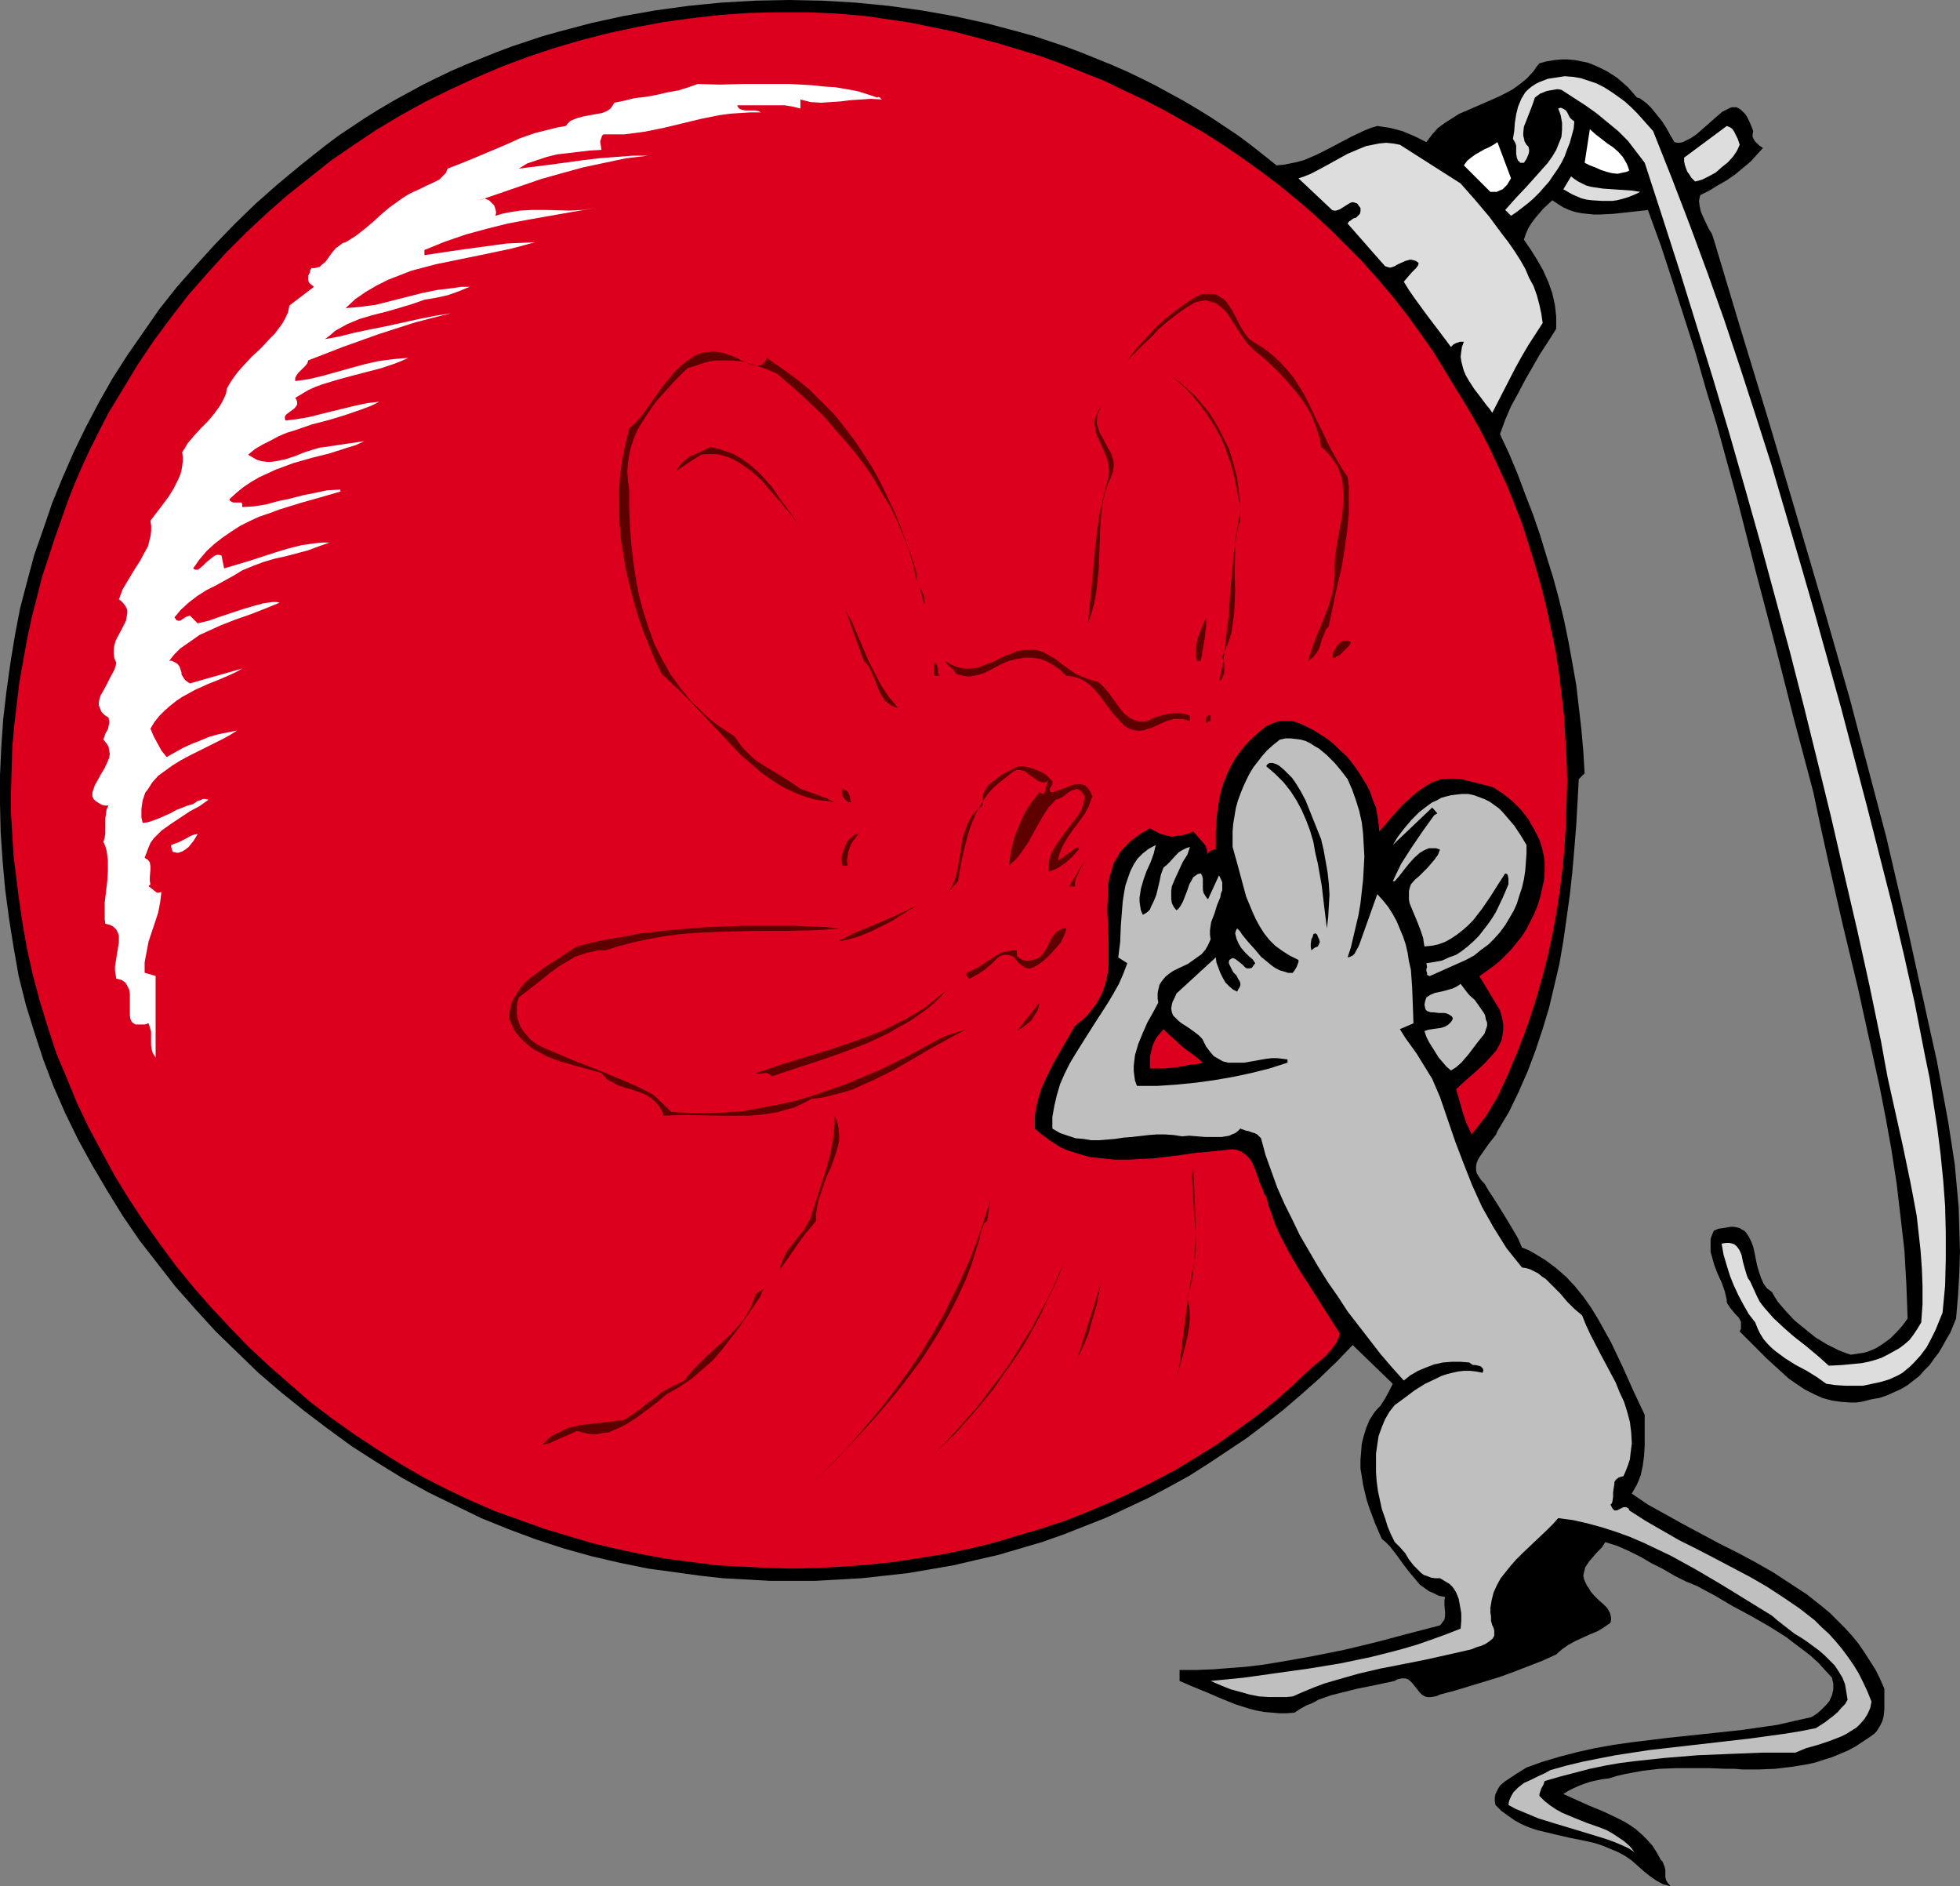
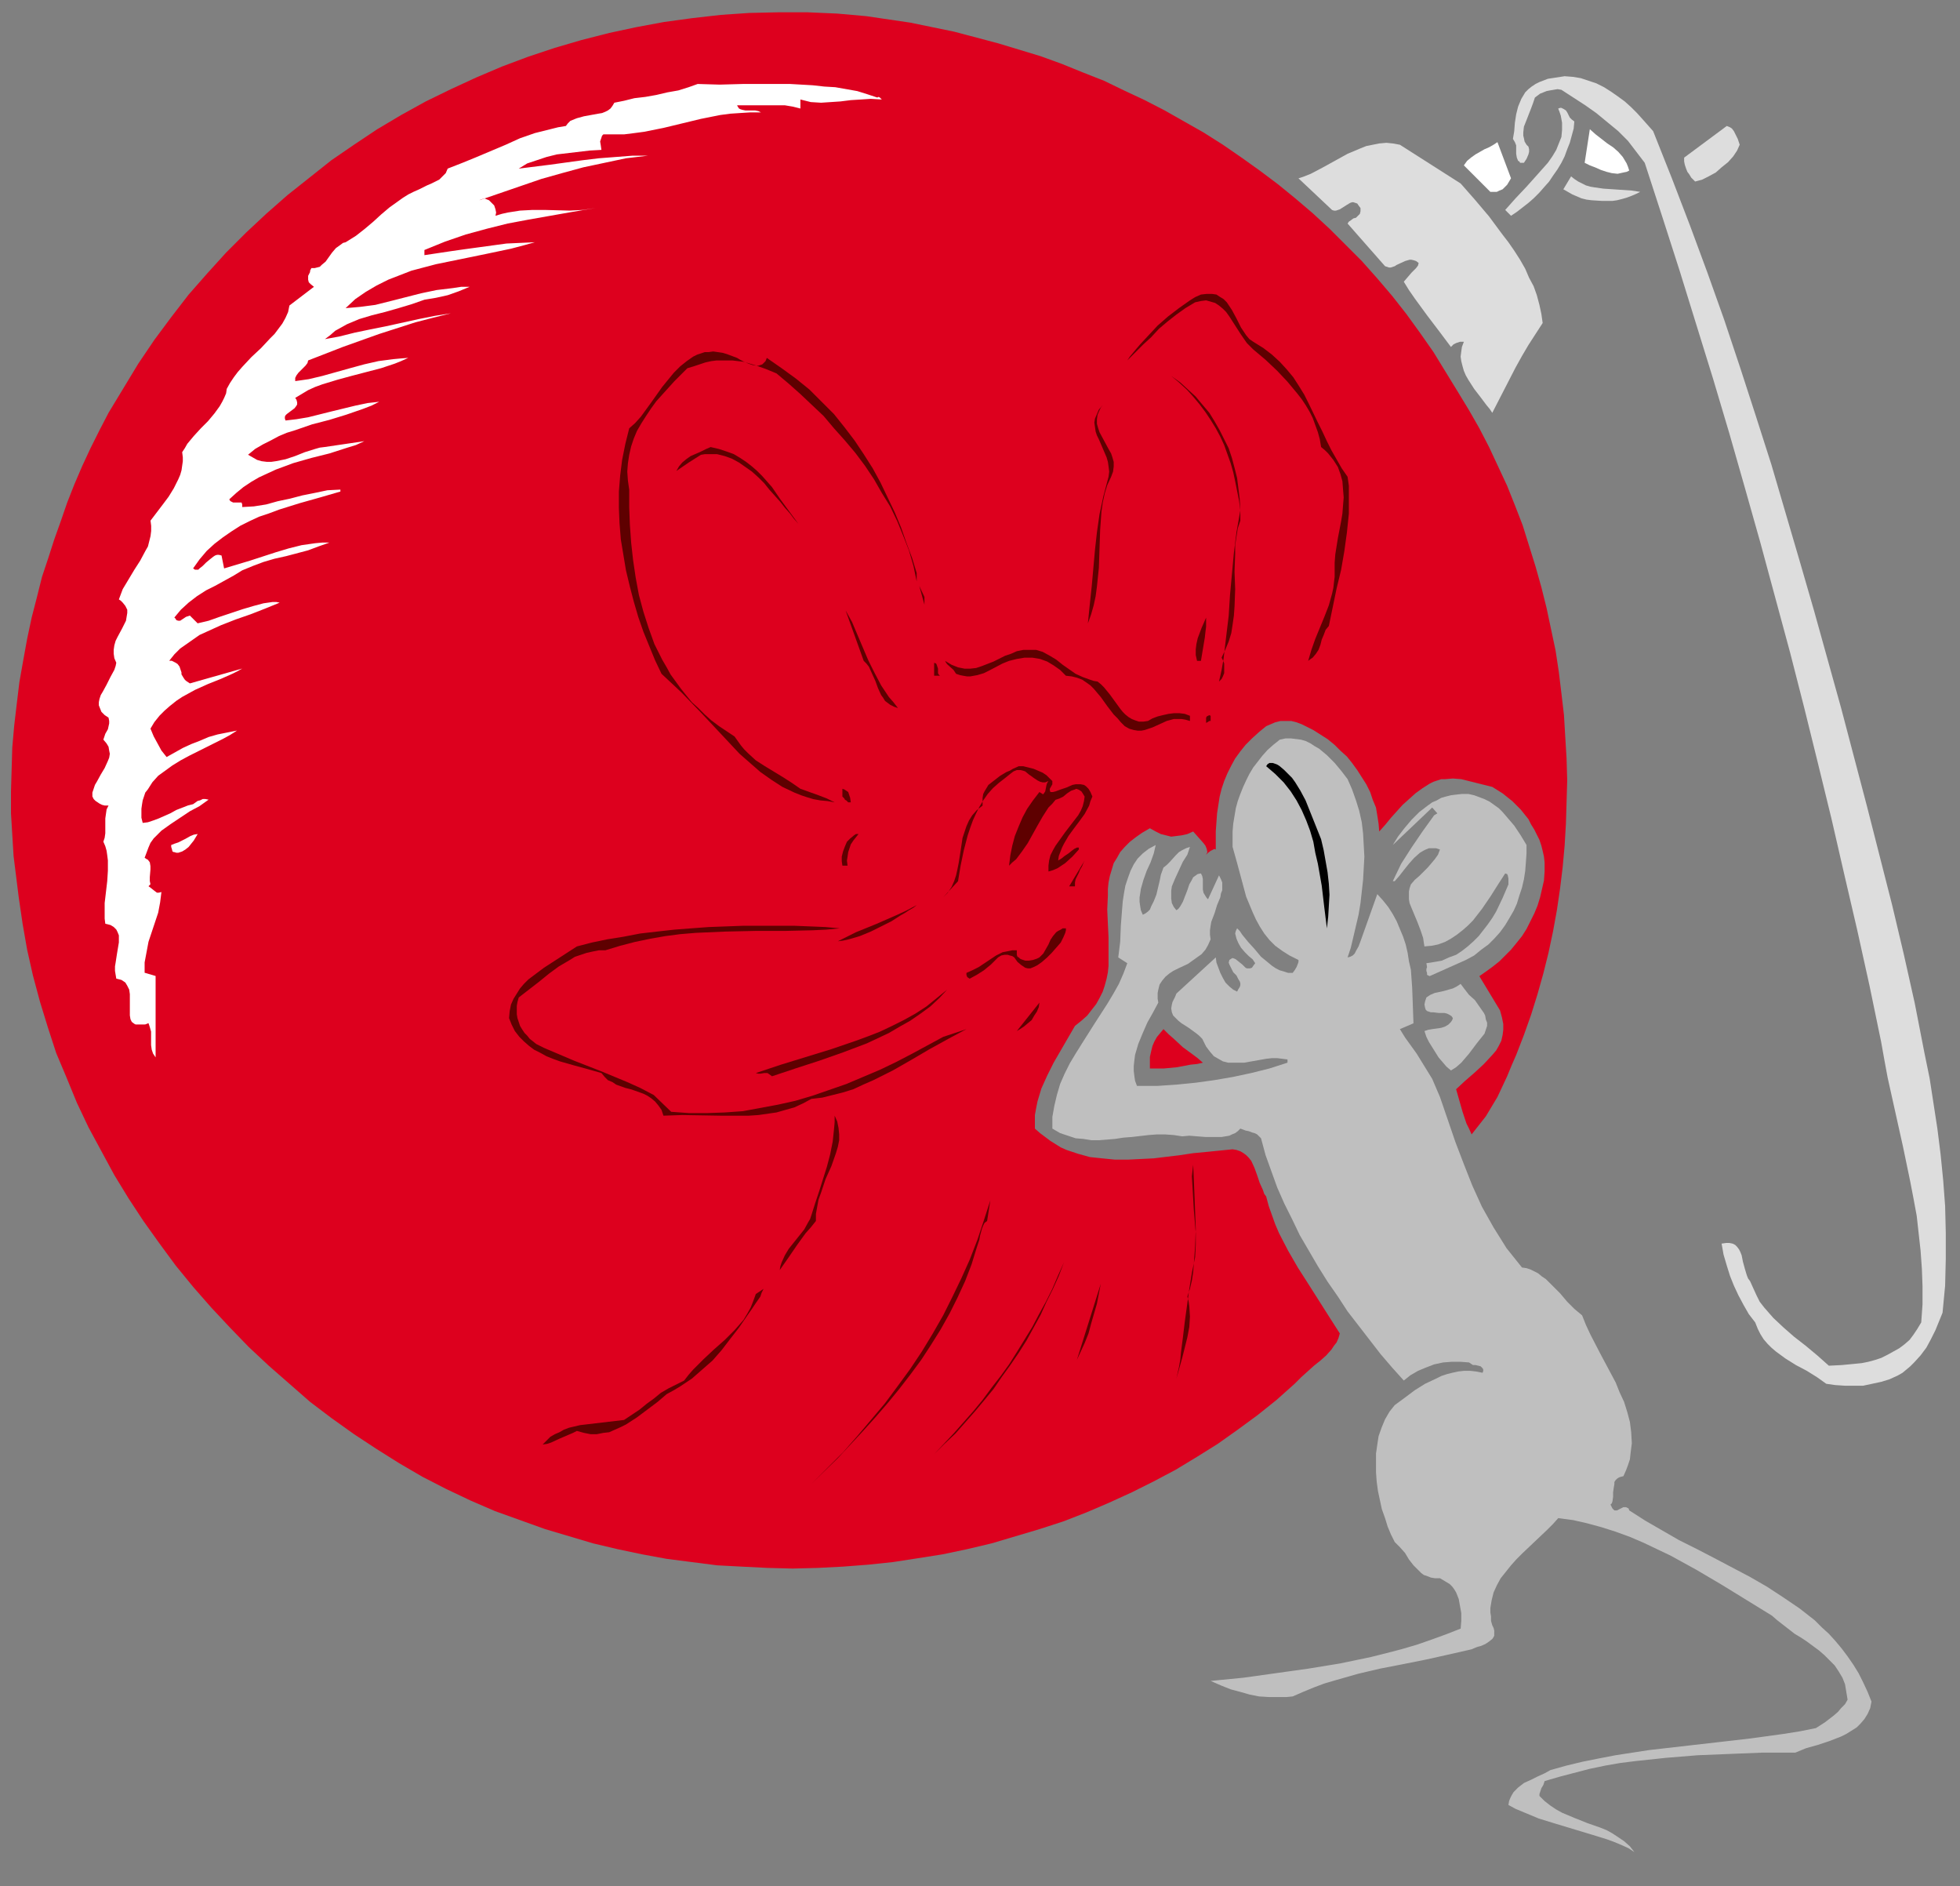
<svg xmlns="http://www.w3.org/2000/svg" xmlns:ns1="http://sodipodi.sourceforge.net/DTD/sodipodi-0.dtd" xmlns:ns2="http://www.inkscape.org/namespaces/inkscape" version="1.0" width="129.724mm" height="124.82mm" id="svg48" ns1:docname="Ornament &amp; Mouse 1.wmf">
  <rect width="100%" height="100%" fill="#808080" stroke="none" />
  <ns1:namedview id="namedview48" pagecolor="#ffffff" bordercolor="#000000" borderopacity="0.25" ns2:showpageshadow="2" ns2:pageopacity="0.0" ns2:pagecheckerboard="0" ns2:deskcolor="#d1d1d1" ns2:document-units="mm" />
  <defs id="defs1">
    <pattern id="WMFhbasepattern" patternUnits="userSpaceOnUse" width="6" height="6" x="0" y="0" />
  </defs>
-   <path style="fill:#000000;fill-opacity:1;fill-rule:evenodd;stroke:none" d="m 319.321,41.36 1.778,-0.162 1.616,-0.323 1.616,-0.323 1.778,-0.485 3.07,-1.292 2.909,-1.454 3.07,-1.616 3.07,-1.616 3.07,-1.454 1.616,-0.646 1.616,-0.485 3.232,0.485 3.07,0.808 3.07,1.292 2.909,1.454 1.454,-1.939 1.454,-1.616 1.778,-1.292 1.778,-1.131 1.778,-1.131 1.939,-0.808 7.757,-3.393 1.939,-0.969 1.778,-0.969 1.778,-1.292 1.778,-1.454 1.616,-1.777 0.646,-0.969 0.808,-0.969 1.778,-0.485 1.939,-0.323 1.778,-0.162 h 1.616 l 1.778,0.162 1.616,0.323 1.616,0.323 1.616,0.646 1.454,0.646 1.616,0.808 1.293,0.808 1.454,0.969 1.293,1.131 1.293,1.131 2.262,2.585 0.646,0.162 0.485,0.323 1.293,0.969 1.293,1.292 1.293,1.616 1.293,1.616 1.131,1.777 0.97,1.777 0.97,1.616 0.646,0.162 h 0.646 l 0.808,-0.162 0.646,-0.323 1.293,-0.646 1.454,-0.969 1.293,-1.131 1.293,-1.131 2.747,-2.423 1.131,-0.969 1.293,-0.646 0.646,-0.323 0.485,-0.162 h 0.646 0.485 l 0.646,0.323 0.485,0.323 0.485,0.485 0.646,0.646 0.485,0.808 0.485,0.969 0.485,1.131 0.485,1.292 -0.162,0.808 v 0.646 l 0.323,0.646 0.323,0.485 0.485,0.485 0.485,0.485 0.485,0.323 0.485,0.323 -1.454,1.616 -1.616,1.777 -1.939,1.616 -1.939,1.616 -2.101,1.454 -2.262,1.292 -2.101,1.292 -2.262,1.131 -0.162,0.646 -0.162,0.808 0.162,1.292 0.323,1.454 0.646,1.454 1.293,2.747 0.808,1.292 0.485,1.454 6.787,22.619 6.949,22.78 6.787,22.942 6.787,23.103 6.626,23.103 3.07,11.632 3.07,11.633 3.07,11.633 2.747,11.794 2.747,11.794 2.586,11.794 1.131,5.008 1.131,5.17 2.262,10.178 1.939,10.34 0.97,5.332 0.808,5.17 0.808,5.332 0.485,5.332 0.485,5.332 0.162,5.493 0.162,5.493 -0.162,5.493 -0.323,5.493 -0.485,5.816 -1.454,3.554 -0.97,1.616 -0.97,1.777 -0.97,1.616 -1.131,1.454 -1.131,1.616 -1.293,1.292 -1.293,1.454 -1.454,1.131 -1.454,1.131 -1.616,0.969 -1.778,0.808 -1.778,0.808 -1.939,0.646 -1.939,0.323 -1.293,0.323 -1.293,0.323 -1.293,0.162 h -1.293 l -2.424,-0.162 -2.262,-0.323 -2.424,-0.646 -2.101,-0.969 -2.262,-1.131 -1.939,-1.292 -2.101,-1.454 -1.778,-1.616 -3.717,-3.393 -3.394,-3.393 -3.394,-3.393 0.323,-0.646 v -0.646 -0.646 -0.485 l -0.485,-0.969 -0.808,-0.808 -0.808,-0.969 -0.646,-0.808 -0.646,-0.969 -0.162,-0.485 v -0.485 l -0.485,-2.1 -0.808,-2.262 -0.97,-2.1 -0.808,-2.1 -0.646,-2.262 -0.323,-1.131 v -0.969 -1.131 -1.131 l 0.323,-0.969 0.485,-1.131 1.131,-0.485 1.131,-0.162 0.97,-0.162 0.97,-0.162 h 0.808 l 0.808,0.162 0.646,0.162 0.485,0.323 0.646,0.323 0.485,0.485 0.646,0.969 0.646,1.292 0.485,1.292 0.323,1.454 0.323,1.616 0.323,1.616 0.485,1.616 0.485,1.454 0.646,1.454 0.808,1.131 0.646,0.485 0.646,0.485 0.646,1.131 0.808,1.292 1.939,2.262 2.262,2.423 2.586,2.1 2.586,2.1 2.909,1.777 2.909,1.454 1.616,0.646 1.454,0.485 1.131,-0.162 0.97,-0.162 1.131,-0.162 1.131,-0.323 1.939,-0.808 1.778,-1.131 1.778,-1.292 1.616,-1.616 1.454,-1.616 1.293,-1.777 -0.323,-8.724 -0.485,-8.401 -0.97,-8.401 -0.97,-8.24 -1.293,-8.401 -1.454,-8.078 -1.616,-8.24 -1.778,-8.078 -3.555,-16.156 -3.878,-16.156 -3.717,-16.318 -1.778,-8.078 -1.778,-8.401 -4.848,-18.257 -4.686,-18.418 -4.848,-18.418 -4.686,-18.257 -5.01,-18.257 -2.747,-9.047 -2.586,-9.047 -2.909,-9.047 -2.909,-9.047 -2.909,-8.886 -3.232,-8.886 -1.293,0.162 -1.454,0.162 -2.909,0.323 -3.07,0.323 -3.232,0.162 h -1.616 l -1.616,-0.162 -1.454,-0.162 -1.616,-0.323 -1.454,-0.485 -1.454,-0.646 -1.293,-0.808 -1.454,-0.969 -2.262,2.1 -0.97,1.131 -0.97,1.131 -0.97,1.292 -0.808,1.292 -0.646,1.454 -0.485,1.454 1.778,2.585 1.616,2.585 1.454,2.585 1.293,2.908 0.97,2.747 0.646,2.908 0.162,1.454 0.162,1.454 v 1.616 1.454 l -1.939,3.07 -2.101,3.231 -3.717,6.462 -1.778,3.393 -1.778,3.231 -1.454,3.393 -1.293,3.554 2.262,4.847 2.101,5.008 1.939,5.17 1.939,5.008 1.778,5.17 1.616,5.332 1.616,5.17 1.454,5.332 1.293,5.332 1.131,5.493 0.97,5.332 0.97,5.493 0.646,5.493 0.646,5.655 0.485,5.493 0.323,5.493 -1.454,1.454 -0.646,11.632 -0.485,5.978 -0.485,5.655 -0.646,5.816 -0.808,5.816 -0.808,5.655 -0.97,5.655 -1.293,5.493 -1.293,5.493 -1.616,5.332 -1.778,5.332 -1.939,5.17 -2.262,5.17 -2.424,5.008 -2.909,4.847 -0.323,0.808 -0.485,0.646 -1.293,1.616 -1.131,1.616 -1.131,1.616 -0.485,0.808 -0.323,0.808 -0.162,0.808 v 0.969 l 0.162,0.808 0.485,0.808 0.646,0.969 0.808,0.808 1.131,1.939 1.293,1.939 2.424,3.877 2.424,4.039 1.131,1.939 0.97,2.262 1.616,0.646 1.454,0.808 2.909,1.777 2.586,1.939 2.424,2.1 2.262,2.423 2.101,2.585 1.939,2.747 1.778,2.908 1.616,2.908 1.616,2.908 2.909,6.139 2.747,6.139 2.747,5.816 v 2.585 2.585 2.585 l -0.162,2.585 -0.323,2.423 -0.485,2.262 -0.485,1.292 -0.485,1.131 -0.646,1.131 -0.646,1.131 4.04,2.747 4.363,2.423 4.363,2.423 4.525,2.423 4.525,2.423 4.525,2.262 4.525,2.423 4.525,2.585 4.202,2.747 4.202,2.747 3.878,3.07 1.939,1.616 1.778,1.777 1.778,1.777 1.778,1.939 1.616,1.939 1.454,2.1 1.454,2.262 1.454,2.262 1.131,2.262 1.131,2.585 v 5.17 l -0.162,1.616 -0.323,1.292 -0.646,1.292 -0.808,1.292 -0.646,0.646 -0.646,0.485 -1.939,1.292 -1.939,1.292 -2.101,1.131 -1.939,0.808 -1.939,0.808 -2.101,0.646 -1.939,0.646 -2.101,0.485 -4.04,0.646 -4.04,0.485 -4.04,0.162 h -4.202 l -1.939,-0.162 h -2.101 l -4.202,-0.162 h -4.202 -4.04 l -4.202,0.162 -4.202,0.485 -4.363,0.808 -2.101,0.485 -2.101,0.646 -1.454,0.162 -1.616,0.323 -1.454,0.323 -1.454,0.485 -1.293,0.485 -1.454,0.646 -1.293,0.646 -1.293,0.808 3.232,1.454 3.232,1.454 3.555,1.454 3.394,1.616 1.616,0.808 1.616,0.969 1.616,1.131 1.454,1.292 1.293,1.292 1.293,1.454 1.131,1.777 0.97,1.777 0.485,0.485 0.162,0.485 0.323,0.808 0.162,0.808 v 1.616 l 0.162,0.808 0.485,0.808 0.323,0.323 0.323,0.485 -0.97,-0.323 -0.808,-0.162 -1.778,-0.969 -1.616,-1.131 -1.616,-1.292 -1.454,-1.292 -1.454,-1.292 -1.616,-1.131 -1.778,-0.969 -1.939,-0.808 -1.939,-0.808 -1.939,-0.646 -2.101,-0.485 -4.04,-0.808 -4.202,-0.969 -4.04,-0.969 -1.939,-0.646 -1.939,-0.808 -1.778,-0.969 -1.616,-1.131 -1.778,-1.292 -1.454,-1.454 -0.162,-0.969 v -0.969 l 0.162,-0.808 0.323,-0.646 0.323,-0.646 0.485,-0.808 1.131,-0.969 1.454,-0.969 1.454,-0.969 1.293,-0.808 1.293,-0.808 4.04,-1.454 4.363,-1.292 4.363,-1.131 4.363,-0.969 4.525,-0.808 4.525,-0.646 9.211,-1.131 9.211,-0.969 9.05,-0.969 4.525,-0.646 4.525,-0.646 4.202,-0.969 4.363,-0.969 1.293,-0.808 1.131,-0.969 1.131,-1.131 0.97,-1.131 0.646,-1.454 0.323,-1.454 v -1.454 l -0.162,-0.646 -0.162,-0.808 -1.778,-1.939 -1.616,-1.777 -1.939,-1.777 -2.101,-1.616 -1.939,-1.454 -2.101,-1.616 -4.363,-2.747 -4.525,-2.585 -4.525,-2.423 -4.363,-2.585 -4.525,-2.423 -2.747,-1.131 -2.909,-1.454 -2.747,-1.616 -2.909,-1.454 -2.747,-1.616 -2.909,-1.454 -2.909,-1.292 -3.07,-0.969 -0.808,1.292 -1.131,1.131 -1.131,1.292 -0.97,1.131 -0.97,1.454 -0.162,0.646 -0.162,0.646 -0.162,0.808 0.162,0.808 0.323,0.808 0.485,0.969 0.485,0.646 0.323,0.646 0.97,1.131 1.131,1.131 1.131,0.969 0.97,0.969 0.646,1.131 0.162,0.485 0.162,0.808 v 0.646 l -0.162,0.646 -1.616,1.131 -1.616,0.969 -1.939,0.808 -1.778,0.808 -1.778,0.808 -1.778,0.969 -1.616,1.131 -1.454,1.292 -3.555,1.616 -7.11,2.747 -3.555,1.292 -3.717,1.131 -3.717,1.131 -3.717,1.131 -3.717,0.969 -0.646,0.323 -0.646,0.162 -0.97,0.162 h -0.808 l -0.646,-0.162 -0.808,-0.485 -0.485,-0.485 -1.939,-2.423 -0.485,-0.485 -0.646,-0.485 -0.646,-0.162 h -0.808 l -0.808,0.162 -0.485,0.162 -0.485,0.323 -3.07,0.646 -3.07,0.646 -1.616,0.323 -1.616,0.323 -3.232,0.808 -3.232,0.808 -3.232,1.131 -1.454,0.808 -1.616,0.646 -1.454,0.808 -1.454,0.969 -1.939,0.162 h -1.939 l -1.778,-0.162 -1.939,-0.162 -1.778,-0.323 -1.939,-0.485 -3.555,-1.131 -3.555,-1.454 -3.394,-1.454 -3.555,-1.454 -3.394,-1.454 v -2.747 h 4.202 l 4.202,-0.162 4.04,-0.323 4.202,-0.323 4.04,-0.485 4.04,-0.646 8.242,-1.454 8.08,-1.616 8.08,-1.939 7.918,-2.1 8.08,-2.1 0.323,-0.323 0.323,-0.485 0.485,-0.646 0.162,-0.969 v -0.808 l -0.162,-1.939 v -1.131 l 0.162,-0.808 -1.616,-0.323 -1.293,-0.646 -1.131,-0.485 -1.131,-0.808 -1.131,-0.808 -0.808,-0.969 -1.778,-2.1 -1.616,-2.1 -1.616,-2.262 -1.778,-2.262 -0.97,-0.969 -0.97,-0.808 -1.616,-3.716 -1.454,-3.877 -0.646,-1.939 -0.485,-1.939 -0.485,-2.1 -0.323,-2.1 -0.323,-1.939 v -2.1 l 0.162,-1.939 0.162,-2.1 0.485,-1.939 0.646,-2.1 0.808,-1.939 1.131,-1.777 0.808,-0.969 0.808,-0.808 1.131,-1.777 0.97,-1.777 0.97,-1.939 -10.019,-9.694 -4.04,4.201 -4.363,4.201 -4.363,3.877 -4.525,3.877 -4.525,3.554 -4.686,3.554 -4.848,3.231 -4.848,3.231 -4.848,3.07 -5.01,2.747 -5.171,2.747 -5.171,2.423 -5.171,2.423 -5.333,2.1 -5.333,2.1 -5.494,1.939 -5.494,1.616 -5.494,1.616 -5.656,1.292 -5.494,1.292 -5.656,0.969 -5.656,0.969 -5.818,0.646 -5.818,0.646 -5.656,0.323 -5.818,0.323 h -5.818 -5.818 l -5.656,-0.323 -5.979,-0.323 -5.818,-0.646 -5.818,-0.808 -7.11,-0.969 -7.11,-1.454 -6.949,-1.616 -6.949,-1.939 -6.949,-2.262 -6.949,-2.585 -6.787,-2.747 -6.626,-3.231 -6.626,-3.231 -6.464,-3.554 -6.302,-3.877 -6.302,-4.039 -5.979,-4.362 -5.979,-4.524 -5.818,-4.685 -5.656,-4.847 -5.333,-5.17 -5.333,-5.17 -5.01,-5.493 -5.01,-5.655 -4.525,-5.816 -4.525,-5.816 -4.202,-6.139 -3.878,-6.301 -3.717,-6.301 -3.555,-6.463 -3.232,-6.624 -2.909,-6.624 -2.586,-6.786 -2.262,-6.947 -2.101,-6.786 -1.778,-7.109 L 3.394,236.851 2.262,229.742 1.293,222.472 0.646,215.201 0.162,208.092 0,200.984 v -7.109 l 0.323,-7.109 0.485,-6.947 0.808,-6.947 0.97,-6.947 1.131,-6.947 1.293,-6.786 1.778,-6.786 1.778,-6.624 2.262,-6.462 2.262,-6.624 2.586,-6.301 2.747,-6.301 3.07,-6.301 3.232,-6.139 3.394,-5.978 3.717,-5.816 4.04,-5.816 4.04,-5.816 4.363,-5.493 4.686,-5.332 4.848,-5.332 5.01,-5.17 5.171,-5.008 5.494,-4.847 5.656,-4.685 3.232,-2.585 3.07,-2.423 3.232,-2.423 3.394,-2.262 3.394,-2.262 3.394,-2.1 3.555,-2.1 3.555,-1.939 3.555,-1.939 3.555,-1.777 3.717,-1.777 3.717,-1.616 7.595,-3.07 3.878,-1.454 3.878,-1.292 3.878,-1.293 4.04,-1.131 7.918,-2.1 8.08,-1.777 8.242,-1.454 8.242,-1.131 L 180.507,0.646 188.91,0.162 197.313,0 l 8.242,0.162 8.403,0.485 8.242,0.808 8.242,1.131 8.242,1.454 8.08,1.777 7.918,2.1 4.04,1.131 3.878,1.293 3.878,1.292 3.878,1.454 7.595,3.07 3.717,1.616 3.717,1.777 3.555,1.777 3.555,1.939 3.555,1.939 3.555,2.1 3.394,2.1 3.394,2.262 3.394,2.262 3.232,2.423 3.07,2.423 z" id="path1" />
  <path style="fill:#dd001e;fill-opacity:1;fill-rule:evenodd;stroke:none" d="m 364.731,98.068 2.747,4.524 2.586,4.524 2.424,4.685 2.262,4.847 2.262,4.847 1.939,4.847 1.939,5.008 1.616,5.17 1.616,5.17 1.454,5.17 1.293,5.17 1.131,5.332 1.131,5.332 0.808,5.332 0.646,5.332 0.646,5.493 0.323,5.493 0.323,5.332 0.162,5.493 -0.162,5.493 -0.162,5.332 -0.323,5.493 -0.485,5.332 -0.646,5.332 -0.808,5.493 -0.97,5.332 -1.131,5.332 -1.293,5.17 -1.454,5.17 -1.616,5.17 -1.778,5.008 -1.939,5.008 -1.131,2.585 -1.131,2.747 -2.424,5.17 -1.454,2.423 -1.454,2.423 -1.778,2.262 -1.778,2.262 -0.646,-1.454 -0.646,-1.292 -0.97,-2.908 -1.616,-5.655 2.262,-2.1 2.424,-2.1 2.262,-2.1 2.101,-2.262 0.97,-1.131 0.646,-1.131 0.646,-1.292 0.323,-1.454 0.162,-1.292 v -1.454 l -0.323,-1.616 -0.485,-1.777 v 0 l -5.171,-8.563 1.616,-1.131 1.778,-1.292 1.616,-1.292 1.454,-1.454 1.454,-1.454 1.454,-1.777 1.293,-1.616 1.131,-1.777 0.97,-1.939 0.97,-1.939 0.808,-1.939 0.646,-2.1 0.485,-2.1 0.485,-2.1 0.162,-2.262 v -2.262 l -0.162,-1.454 -0.323,-1.454 -0.323,-1.292 -0.485,-1.454 -0.646,-1.292 -0.646,-1.292 -0.808,-1.292 -0.646,-1.292 -1.939,-2.423 -2.101,-2.1 -2.424,-1.939 -2.586,-1.616 -3.878,-0.969 -1.939,-0.485 -1.939,-0.485 -2.101,-0.162 -1.939,0.162 h -0.97 l -0.97,0.323 -0.97,0.323 -0.97,0.485 -1.778,1.131 -1.778,1.292 -1.616,1.454 -1.616,1.454 -2.909,3.231 -1.454,1.777 -1.454,1.616 -0.162,-1.939 -0.323,-2.1 -0.323,-1.939 -0.808,-1.939 -0.646,-1.939 -0.97,-1.939 -1.131,-1.777 -1.131,-1.777 -1.293,-1.777 -1.293,-1.616 -1.616,-1.454 -1.454,-1.454 -1.778,-1.454 -1.778,-1.131 -1.778,-1.131 -1.939,-0.969 -0.97,-0.485 -1.293,-0.485 -1.293,-0.323 h -1.454 -1.293 l -1.293,0.323 -1.131,0.485 -1.131,0.485 -1.778,1.454 -1.778,1.616 -1.616,1.616 -1.293,1.616 -1.293,1.777 -0.97,1.777 -0.97,1.939 -0.808,1.939 -0.646,1.939 -0.485,1.939 -0.323,2.1 -0.323,2.1 -0.162,2.262 -0.162,2.262 v 2.1 2.423 l -0.323,-0.162 -0.323,0.162 -0.646,0.323 -0.646,0.485 -0.485,0.485 0.323,-0.646 -0.162,-0.808 -0.323,-0.808 -0.485,-0.646 -1.293,-1.454 -1.293,-1.454 -1.454,0.646 -1.454,0.323 -1.293,0.162 -1.293,0.162 -1.293,-0.323 -1.293,-0.323 -1.293,-0.646 -1.454,-0.808 -1.939,1.131 -1.616,1.131 -1.454,1.131 -1.293,1.292 -1.131,1.292 -0.808,1.454 -0.808,1.292 -0.485,1.616 -0.485,1.616 -0.323,1.616 -0.162,1.616 v 1.616 l -0.162,3.554 0.162,3.554 0.162,3.393 v 3.554 3.554 l -0.162,1.616 -0.323,1.616 -0.485,1.777 -0.485,1.454 -0.808,1.616 -0.808,1.454 -1.131,1.454 -1.131,1.454 -1.454,1.292 -1.616,1.292 -3.555,6.139 -1.778,3.07 -1.616,3.231 -1.454,3.231 -0.485,1.616 -0.485,1.616 -0.323,1.616 -0.323,1.777 v 1.777 1.616 l 1.293,1.131 1.293,0.969 1.293,0.969 1.293,0.808 1.293,0.808 1.454,0.646 2.909,0.969 2.909,0.808 3.07,0.323 3.232,0.323 h 3.232 l 3.232,-0.162 3.232,-0.162 6.626,-0.808 3.232,-0.485 3.394,-0.323 3.232,-0.323 1.616,-0.162 1.616,-0.162 0.97,0.162 0.97,0.323 0.808,0.485 0.646,0.485 0.646,0.646 0.646,0.808 0.808,1.777 0.646,1.777 0.323,0.969 0.323,0.969 0.808,1.777 0.323,0.969 0.485,0.646 0.646,2.423 0.808,2.262 0.808,2.262 0.97,2.262 2.262,4.362 2.424,4.201 2.586,4.039 5.333,8.401 2.586,4.039 -0.323,1.131 -0.485,1.131 -0.646,0.808 -0.646,0.969 -1.293,1.454 -1.454,1.292 -1.616,1.292 -1.616,1.454 -1.616,1.454 -1.616,1.616 -4.525,4.039 -4.848,3.877 -4.848,3.554 -5.01,3.554 -5.171,3.231 -5.333,3.231 -5.494,2.908 -5.494,2.747 -5.656,2.585 -5.656,2.423 -5.818,2.262 -5.979,1.939 -5.979,1.777 -5.979,1.777 -6.141,1.454 -6.141,1.292 -6.141,0.969 -6.302,0.969 -6.141,0.646 -6.302,0.485 -6.302,0.323 -6.302,0.162 -6.302,-0.162 -6.464,-0.323 -6.141,-0.323 -6.302,-0.808 -6.302,-0.808 -6.141,-1.131 -6.141,-1.292 -6.141,-1.454 -5.979,-1.777 -5.979,-1.777 -6.302,-2.262 -6.302,-2.262 -5.979,-2.585 -6.141,-2.908 -5.979,-3.07 -5.818,-3.393 -5.656,-3.554 -5.656,-3.716 -5.656,-4.039 -5.333,-4.039 -5.171,-4.524 -5.171,-4.524 -5.01,-4.685 -4.686,-4.847 -4.686,-5.008 -4.525,-5.17 -4.363,-5.332 -4.04,-5.493 -4.04,-5.655 -3.717,-5.655 -3.555,-5.816 -3.232,-5.978 -3.232,-5.978 -2.909,-6.139 -2.586,-6.301 -2.586,-6.139 -2.101,-6.463 -1.939,-6.301 -1.778,-6.624 -1.454,-6.462 -1.131,-6.463 -0.97,-6.624 -0.646,-5.17 -0.646,-5.17 -0.323,-5.332 -0.323,-5.332 v -5.493 l 0.162,-5.493 0.162,-5.493 0.485,-5.493 0.646,-5.493 0.646,-5.332 0.97,-5.493 0.97,-5.332 1.131,-5.332 1.293,-5.008 1.293,-5.17 1.616,-4.847 1.454,-4.524 1.616,-4.524 1.616,-4.685 1.778,-4.524 1.939,-4.524 2.101,-4.524 2.262,-4.524 2.262,-4.362 3.717,-6.139 3.717,-6.139 4.04,-5.978 4.202,-5.655 4.363,-5.655 4.686,-5.332 4.686,-5.17 5.01,-5.008 5.01,-4.685 5.333,-4.685 5.494,-4.362 5.494,-4.362 5.656,-3.877 5.818,-3.877 5.979,-3.554 6.141,-3.393 6.302,-3.07 6.302,-2.908 6.464,-2.747 6.464,-2.423 6.787,-2.262 6.626,-1.939 6.949,-1.777 6.787,-1.454 6.949,-1.292 7.11,-0.969 7.11,-0.808 7.11,-0.485 7.272,-0.162 h 7.272 l 7.434,0.323 7.272,0.646 5.494,0.808 5.494,0.808 5.494,1.131 5.494,1.131 5.494,1.454 5.494,1.454 5.333,1.616 5.333,1.616 5.333,1.939 5.171,2.1 5.333,2.1 5.01,2.423 5.171,2.423 5.01,2.585 4.848,2.747 4.848,2.747 4.848,3.07 4.686,3.231 4.525,3.231 4.525,3.393 4.363,3.554 4.363,3.716 4.202,3.877 4.04,4.039 4.04,4.039 3.878,4.362 3.717,4.362 3.555,4.524 3.394,4.685 3.394,4.847 3.07,5.008 z" id="path2" />
  <path style="fill:#dddddd;fill-opacity:1;fill-rule:evenodd;stroke:none" d="m 413.534,32.797 4.686,11.794 4.525,11.794 4.363,11.794 4.202,11.794 4.04,12.117 3.878,11.956 3.878,12.117 3.555,12.117 3.555,12.117 3.555,12.279 6.787,24.396 6.464,24.557 6.302,24.719 2.909,12.279 2.747,12.279 2.424,12.44 1.293,6.301 0.97,6.301 0.97,6.301 0.808,6.462 0.646,6.463 0.485,6.463 0.162,6.624 v 6.624 l -0.162,6.624 -0.646,6.786 -1.778,4.362 -1.131,2.262 -1.131,2.1 -1.454,1.939 -1.616,1.777 -0.97,0.969 -0.97,0.808 -0.97,0.808 -1.131,0.646 -2.101,0.969 -2.101,0.646 -2.262,0.485 -2.262,0.485 h -2.262 -2.262 l -2.424,-0.162 -2.262,-0.323 -2.262,-1.616 -2.586,-1.616 -2.747,-1.454 -2.586,-1.616 -2.424,-1.777 -1.131,-0.969 -0.97,-0.969 -0.97,-1.131 -0.808,-1.292 -0.646,-1.292 -0.646,-1.616 -1.616,-2.1 -1.293,-2.262 -1.293,-2.423 -1.131,-2.423 -0.97,-2.423 -0.808,-2.585 -0.808,-2.747 -0.485,-2.747 1.131,-0.162 h 0.808 l 0.808,0.162 0.646,0.323 0.485,0.485 0.485,0.646 0.323,0.646 0.323,0.808 0.323,1.616 0.485,1.777 0.485,1.616 0.323,0.808 0.485,0.646 0.808,1.777 0.808,1.777 0.808,1.616 1.131,1.454 1.131,1.292 1.131,1.292 2.586,2.423 2.586,2.262 2.909,2.262 2.909,2.423 2.909,2.585 3.232,-0.162 3.394,-0.323 1.616,-0.162 1.616,-0.323 1.778,-0.485 1.454,-0.485 1.616,-0.808 1.454,-0.808 1.454,-0.808 1.293,-0.969 1.293,-1.131 0.97,-1.292 0.97,-1.454 0.97,-1.616 0.323,-4.524 v -4.524 l -0.162,-4.362 -0.323,-4.524 -0.485,-4.362 -0.485,-4.362 -0.808,-4.362 -0.808,-4.201 -1.778,-8.563 -0.97,-4.362 -0.97,-4.362 -1.939,-8.724 -0.808,-4.362 -0.808,-4.524 -2.909,-14.056 -3.07,-13.894 -3.232,-13.894 -3.232,-14.056 -3.394,-13.894 -3.394,-13.733 -3.555,-13.894 -3.717,-13.733 -3.717,-13.733 -3.878,-13.733 -3.878,-13.571 -4.04,-13.571 -4.202,-13.571 -4.202,-13.571 -4.363,-13.571 -4.363,-13.41 -2.101,-2.747 -2.101,-2.747 -2.424,-2.423 -2.747,-2.262 -2.747,-2.262 -2.747,-1.939 -5.979,-3.877 -0.97,-0.162 -0.97,0.162 -0.97,0.162 -0.808,0.162 -0.808,0.323 -0.808,0.323 -1.293,0.969 -0.485,1.454 -0.485,1.292 -1.131,2.908 -0.646,1.616 -0.162,1.454 v 0.808 l 0.162,0.646 0.162,0.808 0.485,0.808 0.485,0.485 0.162,0.646 v 0.646 l -0.162,0.646 -0.485,1.131 -0.646,0.969 h -0.485 -0.485 l -0.162,-0.323 -0.323,-0.162 -0.323,-0.808 -0.162,-0.969 v -2.1 l -0.323,-0.808 -0.485,-0.808 0.323,-1.939 0.162,-2.1 0.323,-2.1 0.485,-1.939 0.808,-1.939 0.485,-0.808 0.485,-0.808 0.808,-0.808 0.808,-0.646 0.97,-0.646 0.97,-0.485 2.101,-0.808 2.101,-0.323 2.101,-0.323 2.101,0.162 1.939,0.323 1.939,0.646 1.939,0.646 1.939,0.969 1.778,1.131 1.616,1.131 1.778,1.292 1.616,1.454 1.454,1.454 1.454,1.616 z" id="path3" />
  <path style="fill:#ffffff;fill-opacity:1;fill-rule:evenodd;stroke:none" d="m 219.453,24.396 0.323,-0.162 0.323,0.162 0.162,0.162 0.323,0.323 -2.747,-0.162 -2.424,0.162 -2.586,0.162 -2.586,0.323 -2.424,0.162 -2.424,0.162 -2.586,-0.162 -1.293,-0.323 -1.293,-0.323 v 2.262 l -1.939,-0.485 -1.939,-0.323 h -2.101 -4.202 -1.939 -1.939 -1.778 l 0.162,0.323 0.323,0.485 0.323,0.162 0.485,0.162 0.808,0.162 h 0.808 1.616 l 0.808,0.162 0.323,0.162 0.323,0.162 h -2.747 l -2.586,0.162 -2.424,0.162 -2.424,0.323 -4.848,0.969 -4.686,1.131 -4.686,1.131 -4.848,0.969 -2.424,0.323 -2.586,0.323 h -2.424 -2.747 l -0.323,0.323 -0.162,0.485 -0.162,0.485 -0.162,0.485 0.162,0.969 0.162,1.131 -2.909,0.162 -2.747,0.323 -2.747,0.323 -2.747,0.323 -2.586,0.646 -2.424,0.808 -2.424,0.808 -2.101,1.292 3.878,-0.485 3.878,-0.485 8.242,-1.131 4.04,-0.485 4.202,-0.323 4.202,-0.323 h 3.878 l -5.494,0.646 -5.333,1.131 -5.333,1.131 -5.333,1.454 -5.171,1.454 -5.171,1.777 -10.342,3.554 0.323,-0.162 0.485,-0.162 0.485,-0.162 0.323,0.162 0.808,0.323 0.646,0.646 0.646,0.646 0.323,0.969 0.162,0.808 -0.162,0.808 1.616,-0.485 1.454,-0.323 3.07,-0.485 3.07,-0.162 h 3.232 l 6.141,0.162 3.232,-0.162 3.232,-0.485 -5.818,0.969 -5.494,0.969 -5.494,0.969 -5.171,0.969 -5.171,1.292 -5.333,1.454 -5.171,1.777 -5.171,2.1 v 1.292 l 3.232,-0.485 3.232,-0.485 3.394,-0.485 3.555,-0.485 7.11,-0.969 3.555,-0.162 3.555,-0.162 -2.909,0.808 -3.07,0.808 -6.141,1.292 -6.302,1.292 -6.302,1.292 -3.07,0.808 -3.07,0.808 -2.909,1.131 -2.909,1.131 -2.909,1.454 -2.747,1.616 -2.586,1.777 -2.424,2.262 1.939,-0.162 1.778,-0.162 3.717,-0.485 3.878,-0.969 7.595,-1.939 3.878,-0.808 4.04,-0.485 2.101,-0.323 h 2.101 l -2.747,1.131 -2.747,0.969 -2.909,0.646 -2.909,0.485 -3.232,1.131 -3.232,0.969 -3.394,0.969 -3.232,0.808 -3.232,0.969 -3.07,1.292 -1.454,0.808 -1.454,0.808 -1.293,1.131 -1.293,0.969 3.555,-0.646 3.878,-0.969 3.878,-0.808 4.04,-0.808 8.08,-1.777 4.04,-0.808 4.04,-0.646 -4.525,1.131 -4.363,1.131 -4.525,1.454 -4.525,1.454 -9.05,3.231 -8.726,3.393 -0.162,0.646 -0.485,0.646 -1.131,1.131 -0.646,0.646 -0.485,0.646 -0.323,0.646 v 0.808 l 3.394,-0.485 3.394,-0.808 6.949,-1.939 3.555,-0.969 3.555,-0.808 3.717,-0.485 1.778,-0.162 1.939,-0.162 -1.778,0.808 -1.616,0.646 -3.394,1.131 -7.434,1.939 -3.555,0.969 -3.717,1.131 -1.778,0.646 -1.778,0.808 -1.616,0.969 -1.616,0.969 0.323,0.485 0.162,0.646 v 0.485 l -0.162,0.323 -0.485,0.646 -1.293,0.969 -0.646,0.485 -0.323,0.323 -0.162,0.323 v 0.485 l 0.162,0.485 2.747,-0.323 2.909,-0.485 5.818,-1.454 5.979,-1.454 3.07,-0.646 2.909,-0.323 -1.939,0.969 -2.101,0.808 -4.202,1.454 -4.202,1.292 -4.363,1.131 -4.202,1.454 -2.101,0.646 -1.939,0.808 -2.101,1.131 -1.939,0.969 -1.939,1.131 -1.778,1.454 1.131,0.646 1.131,0.646 1.131,0.323 1.293,0.162 h 1.131 l 1.131,-0.162 2.424,-0.485 2.424,-0.808 2.424,-0.969 2.586,-0.808 1.131,-0.323 1.293,-0.162 9.858,-1.454 -2.101,0.969 -2.101,0.646 -4.525,1.454 -4.525,1.131 -4.525,1.292 -4.363,1.616 -2.101,0.969 -2.101,0.969 -1.939,1.131 -1.939,1.292 -1.778,1.454 -1.778,1.616 0.162,0.323 0.162,0.162 0.646,0.323 h 1.616 0.485 l 0.162,0.485 v 0.646 l 2.909,-0.162 3.07,-0.485 2.909,-0.808 3.07,-0.646 3.07,-0.808 3.232,-0.646 3.07,-0.646 3.232,-0.162 v 0.485 l -5.01,1.454 -5.171,1.454 -5.171,1.616 -2.586,0.969 -2.424,0.808 -2.424,1.131 -2.262,1.131 -2.262,1.454 -2.101,1.454 -2.101,1.616 -1.939,1.777 -1.778,2.1 -1.616,2.262 0.485,0.323 h 0.485 0.323 l 0.323,-0.323 0.808,-0.646 0.808,-0.808 0.97,-0.808 0.808,-0.646 0.485,-0.323 0.485,-0.162 h 0.485 l 0.646,0.162 0.646,3.231 3.232,-0.969 3.232,-0.969 6.464,-2.1 3.232,-0.969 3.232,-0.808 3.394,-0.485 1.778,-0.162 h 1.778 l -2.747,0.969 -2.586,0.969 -5.494,1.454 -2.909,0.646 -2.747,0.808 -2.586,0.969 -2.747,1.131 -2.101,1.292 -4.686,2.585 -2.262,1.131 -2.262,1.454 -2.101,1.616 -1.939,1.777 -0.808,0.969 -0.808,0.969 0.323,0.323 0.162,0.323 0.485,0.162 h 0.485 l 0.485,-0.323 0.485,-0.323 0.485,-0.323 0.485,-0.162 0.485,-0.162 1.939,1.939 2.747,-0.646 2.747,-0.969 2.909,-0.969 2.909,-0.969 2.747,-0.808 2.424,-0.646 1.131,-0.162 1.131,-0.162 h 0.97 l 0.808,0.162 -3.555,1.454 -3.717,1.454 -3.717,1.292 -3.717,1.454 -3.555,1.616 -1.778,0.808 -1.616,1.131 -1.616,1.131 -1.616,1.131 -1.454,1.454 -1.293,1.616 h 0.646 l 0.646,0.323 0.323,0.162 0.485,0.323 0.485,0.646 0.323,0.969 0.162,0.485 v 0.485 l 0.485,0.808 0.323,0.485 0.323,0.323 0.485,0.323 0.485,0.323 13.09,-3.716 -1.131,0.646 -1.293,0.646 -2.909,1.292 -3.232,1.292 -3.232,1.454 -3.232,1.777 -1.454,0.969 -1.616,1.292 -1.293,1.131 -1.293,1.292 -1.293,1.616 -0.97,1.616 0.808,1.939 0.97,1.777 0.97,1.777 0.646,0.808 0.646,0.808 4.04,-2.262 2.101,-0.969 2.101,-0.808 2.262,-0.969 2.262,-0.646 2.424,-0.485 2.424,-0.485 -1.778,1.131 -1.778,0.969 -1.939,0.969 -2.262,1.131 -4.202,2.1 -2.101,1.131 -2.101,1.292 -1.778,1.292 -1.778,1.292 -1.454,1.616 -1.131,1.777 -0.646,0.808 -0.323,0.969 -0.323,0.969 -0.162,0.969 -0.162,1.131 v 1.131 1.131 l 0.323,1.292 1.293,-0.162 1.454,-0.485 1.293,-0.485 2.909,-1.292 1.454,-0.808 2.909,-1.131 0.646,-0.162 0.646,-0.162 1.131,-0.808 0.646,-0.162 0.646,-0.323 h 0.646 l 0.808,0.162 -2.262,1.616 -2.424,1.292 -2.424,1.616 -2.424,1.616 -2.262,1.616 -0.97,0.969 -0.97,0.969 -0.808,1.131 -0.485,1.131 -0.485,1.292 -0.485,1.292 0.485,0.323 0.323,0.162 0.485,0.646 0.162,0.969 v 0.808 l -0.162,1.939 v 0.969 l 0.162,0.808 -0.485,0.485 0.646,0.485 0.808,0.646 0.646,0.485 h 0.485 l 0.646,-0.162 -0.162,1.292 -0.162,1.292 -0.485,2.585 -1.616,4.847 -0.808,2.423 -0.485,2.585 -0.485,2.585 v 1.292 1.292 l 2.747,0.808 v 20.357 l -0.323,-0.485 -0.323,-0.485 -0.323,-0.969 -0.162,-1.131 v -3.393 l -0.323,-1.131 -0.323,-0.969 -0.808,0.323 H 35.552 34.421 33.936 l -0.323,-0.162 -0.646,-0.485 -0.323,-0.646 -0.162,-0.969 v -0.969 -0.969 -2.262 -1.131 l -0.162,-1.131 -0.485,-0.969 -0.485,-0.808 -0.485,-0.323 -0.485,-0.323 -0.646,-0.162 -0.646,-0.162 -0.162,-0.969 -0.162,-0.969 v -1.131 l 0.162,-0.969 0.323,-2.1 0.323,-1.939 0.162,-0.969 v -0.969 -0.808 l -0.323,-0.808 -0.323,-0.646 -0.646,-0.646 -0.808,-0.485 -1.293,-0.323 -0.162,-1.292 v -1.292 -2.585 l 0.646,-5.493 0.162,-2.585 v -2.585 l -0.162,-1.292 -0.162,-1.131 -0.323,-1.131 -0.485,-1.131 0.323,-0.969 0.162,-1.131 v -3.716 l 0.162,-1.131 0.162,-1.131 0.485,-0.969 H 26.664 26.179 l -0.646,-0.162 -0.646,-0.323 -0.485,-0.323 -0.485,-0.323 -0.485,-0.485 -0.323,-0.646 v -0.969 l 0.323,-0.969 0.323,-0.969 0.485,-0.808 0.97,-1.777 0.97,-1.616 0.808,-1.777 0.323,-0.808 0.162,-0.969 -0.162,-0.808 -0.162,-0.969 -0.485,-0.808 -0.808,-0.969 0.485,-1.454 0.646,-1.131 0.323,-1.454 v -0.646 l -0.162,-0.808 -0.97,-0.646 -0.808,-0.808 -0.323,-0.808 -0.323,-0.808 v -0.808 l 0.162,-0.808 0.323,-0.969 0.485,-0.808 0.97,-1.777 0.97,-1.939 0.97,-1.777 0.323,-0.969 0.162,-0.808 -0.485,-1.131 -0.162,-1.131 v -0.969 l 0.162,-1.131 0.323,-1.131 0.485,-0.969 1.131,-2.1 0.97,-1.939 0.162,-0.969 0.162,-0.969 v -0.808 l -0.485,-0.969 -0.646,-0.808 -0.485,-0.485 -0.485,-0.323 0.485,-1.292 0.485,-1.292 1.454,-2.423 1.454,-2.423 1.454,-2.262 1.293,-2.423 0.646,-1.131 0.323,-1.292 0.323,-1.292 0.162,-1.292 v -1.292 l -0.162,-1.292 3.07,-4.039 1.454,-1.939 1.293,-2.1 1.131,-2.262 0.485,-1.131 0.323,-1.131 0.162,-1.131 0.162,-1.131 v -0.969 l -0.162,-1.292 0.646,-0.969 0.646,-1.131 1.616,-1.939 1.778,-1.939 1.778,-1.777 1.616,-1.939 1.293,-1.777 0.646,-1.131 0.485,-0.969 0.485,-1.131 0.162,-1.131 0.808,-1.454 0.97,-1.454 0.97,-1.292 1.131,-1.292 2.262,-2.423 2.424,-2.262 2.262,-2.423 1.131,-1.131 0.97,-1.292 0.97,-1.292 0.808,-1.454 0.646,-1.454 0.323,-1.616 6.141,-4.685 -0.808,-0.646 -0.485,-0.485 -0.162,-0.646 V 69.472 68.987 l 0.323,-0.646 0.162,-0.323 V 67.695 l 0.323,-0.646 h 0.808 l 0.646,-0.162 0.646,-0.162 0.485,-0.485 0.97,-0.808 0.808,-1.131 0.808,-1.131 0.97,-1.131 1.131,-0.808 0.646,-0.485 0.646,-0.162 1.293,-0.808 1.293,-0.808 2.262,-1.777 2.101,-1.777 1.939,-1.777 2.101,-1.777 2.262,-1.616 1.131,-0.808 1.293,-0.808 1.293,-0.646 1.454,-0.646 1.939,-0.969 1.131,-0.485 0.97,-0.485 0.97,-0.485 0.808,-0.808 0.808,-0.808 0.485,-1.131 3.717,-1.454 3.555,-1.454 7.272,-3.07 3.555,-1.616 3.717,-1.292 3.878,-0.969 1.939,-0.485 1.939,-0.323 0.485,-0.646 0.646,-0.646 0.808,-0.323 0.808,-0.323 1.778,-0.485 3.555,-0.646 0.97,-0.162 0.808,-0.323 0.646,-0.323 0.646,-0.485 0.485,-0.646 0.485,-0.808 2.424,-0.485 2.586,-0.646 2.747,-0.323 2.747,-0.485 2.747,-0.646 2.747,-0.485 2.586,-0.808 2.262,-0.808 5.494,0.162 5.818,-0.162 h 5.818 5.979 l 5.656,0.323 2.909,0.323 2.747,0.162 2.747,0.485 2.747,0.485 2.586,0.808 z" id="path4" />
  <path style="fill:#dddddd;fill-opacity:1;fill-rule:evenodd;stroke:none" d="m 393.819,30.374 -0.162,1.777 -0.485,1.777 -0.485,1.777 -0.646,1.616 -0.646,1.777 -0.808,1.616 -0.97,1.616 -1.131,1.616 -0.97,1.454 -1.293,1.454 -1.131,1.292 -1.454,1.454 -1.293,1.131 -1.454,1.131 -1.454,1.131 -1.454,0.969 -1.454,-1.454 1.293,-1.454 1.293,-1.454 2.747,-2.908 2.747,-3.07 2.586,-2.908 1.131,-1.616 0.97,-1.616 0.646,-1.616 0.646,-1.616 0.162,-1.777 v -1.777 l -0.323,-1.777 -0.323,-0.969 -0.323,-0.808 0.485,-0.162 h 0.323 l 0.646,0.323 0.485,0.323 0.323,0.485 0.323,0.646 0.323,0.646 0.485,0.485 z" id="path5" />
  <path style="fill:#dddddd;fill-opacity:1;fill-rule:evenodd;stroke:none" d="m 435.188,36.19 -0.646,1.454 -0.97,1.454 -1.293,1.454 -1.616,1.292 -1.454,1.292 -1.778,0.969 -1.616,0.808 -1.778,0.485 -0.485,-0.485 -0.485,-0.485 -0.485,-0.808 -0.485,-0.646 -0.323,-0.808 -0.323,-0.969 -0.162,-0.808 V 39.421 l 10.666,-7.917 0.808,0.323 0.485,0.323 0.485,0.646 0.323,0.646 0.646,1.292 z" id="path6" />
  <path style="fill:#ffffff;fill-opacity:1;fill-rule:evenodd;stroke:none" d="m 407.555,42.652 -0.646,0.323 -0.808,0.162 -1.454,0.323 -1.454,-0.162 -1.293,-0.323 -1.454,-0.485 -1.454,-0.646 -1.293,-0.485 -1.293,-0.646 1.293,-8.401 1.454,1.292 1.454,1.131 1.454,1.131 1.454,0.969 1.293,1.131 1.131,1.292 0.485,0.808 0.485,0.808 0.323,0.808 z" id="path7" />
  <path style="fill:#dddddd;fill-opacity:1;fill-rule:evenodd;stroke:none" d="m 365.377,45.884 3.555,4.039 3.555,4.201 3.232,4.362 1.616,2.1 1.454,2.1 1.454,2.262 1.293,2.262 0.97,2.262 1.131,2.1 0.808,2.262 0.646,2.423 0.485,2.262 0.323,2.262 -1.778,2.747 -1.778,2.747 -1.616,2.747 -1.616,2.908 -2.909,5.655 -2.909,5.655 -0.646,-0.969 -0.808,-0.969 -1.454,-1.939 -1.616,-2.1 -1.454,-2.262 -0.646,-1.131 -0.485,-1.131 -0.323,-1.131 -0.323,-1.292 -0.162,-1.131 0.162,-1.292 0.162,-1.131 0.485,-1.292 h -0.97 l -0.97,0.323 -0.646,0.323 -0.646,0.646 -1.454,-1.939 -1.454,-1.939 -3.07,-4.039 -3.07,-4.201 -1.454,-2.1 -1.293,-2.1 0.97,-1.131 0.97,-1.131 1.131,-1.131 0.485,-0.646 0.162,-0.646 -0.646,-0.485 -0.485,-0.162 -0.646,-0.162 h -0.485 l -1.131,0.323 -2.101,0.969 -0.485,0.323 -0.485,0.162 -0.485,0.162 h -0.485 l -0.485,-0.162 -0.485,-0.162 -9.373,-10.663 0.323,-0.485 0.485,-0.323 0.646,-0.485 0.646,-0.162 0.485,-0.485 0.485,-0.485 0.162,-0.646 v -0.808 l -0.485,-0.646 -0.323,-0.485 -0.485,-0.162 -0.485,-0.162 h -0.323 l -0.485,0.162 -0.808,0.485 -1.778,1.131 -0.97,0.323 h -0.485 l -0.485,-0.162 -8.403,-7.917 1.454,-0.485 1.616,-0.646 3.07,-1.616 6.141,-3.393 3.07,-1.292 1.616,-0.646 1.616,-0.323 1.616,-0.323 1.778,-0.162 1.616,0.162 1.778,0.323 z" id="path8" />
  <path style="fill:#ffffff;fill-opacity:1;fill-rule:evenodd;stroke:none" d="m 377.982,44.591 -0.485,0.808 -0.485,0.808 -0.485,0.485 -0.646,0.646 -0.808,0.323 -0.646,0.323 h -0.97 -0.646 l -6.626,-6.624 0.808,-1.131 0.97,-0.808 1.131,-0.808 1.131,-0.646 1.131,-0.646 1.131,-0.485 1.131,-0.646 0.97,-0.646 z" id="path9" />
  <path style="fill:#dddddd;fill-opacity:1;fill-rule:evenodd;stroke:none" d="m 410.302,47.984 -0.97,0.485 -1.131,0.485 -1.293,0.485 -1.131,0.323 -1.293,0.323 -1.131,0.162 h -2.586 l -2.586,-0.162 -1.293,-0.162 -1.293,-0.323 -1.131,-0.485 -1.131,-0.485 -1.131,-0.646 -1.131,-0.646 1.939,-3.231 0.808,0.646 0.97,0.646 0.97,0.485 0.97,0.485 1.131,0.323 0.97,0.162 2.262,0.323 2.424,0.162 4.686,0.323 z" id="path10" />
  <path style="fill:#bfbfbf;fill-opacity:1;fill-rule:evenodd;stroke:none" d="m 337.097,194.844 1.131,2.585 0.97,2.747 0.808,2.585 0.646,2.908 0.323,2.747 0.162,2.908 0.162,2.908 -0.162,2.908 -0.162,2.908 -0.323,2.908 -0.323,2.908 -0.485,2.908 -0.646,2.747 -0.646,2.747 -0.646,2.747 -0.808,2.423 0.646,-0.162 0.646,-0.323 0.485,-0.485 0.323,-0.646 0.646,-1.131 0.485,-1.292 4.202,-11.794 1.454,1.616 1.293,1.616 1.131,1.777 0.97,1.777 0.808,1.939 0.808,1.939 0.646,1.939 0.485,2.1 0.323,2.1 0.485,2.1 0.323,4.524 0.162,4.362 0.162,4.524 -3.394,1.454 1.293,2.1 2.909,4.039 2.586,4.201 1.293,2.1 0.97,2.262 0.97,2.262 1.939,5.655 1.939,5.655 2.101,5.493 2.101,5.332 2.424,5.332 1.454,2.585 1.454,2.585 1.616,2.585 1.616,2.585 1.939,2.423 1.939,2.423 1.131,0.162 0.97,0.323 0.97,0.485 0.97,0.485 0.97,0.808 0.97,0.646 1.778,1.777 1.778,1.777 1.778,2.1 1.778,1.777 1.939,1.616 0.97,2.423 1.131,2.423 2.424,4.685 2.586,4.847 1.293,2.423 0.97,2.423 1.131,2.423 0.808,2.585 0.646,2.423 0.323,2.585 0.162,2.747 -0.162,1.292 -0.162,1.292 -0.162,1.454 -0.485,1.454 -0.485,1.292 -0.646,1.454 -0.646,0.162 -0.485,0.162 -0.485,0.323 -0.323,0.323 -0.323,0.485 v 0.485 l -0.162,0.969 -0.162,1.131 v 1.131 l -0.162,1.131 -0.162,0.485 -0.323,0.323 0.323,0.646 0.162,0.323 0.323,0.323 0.162,0.162 h 0.646 l 0.646,-0.323 0.646,-0.323 0.323,-0.162 h 0.323 0.323 l 0.323,0.162 0.323,0.162 0.162,0.485 4.04,2.585 4.202,2.423 4.202,2.423 4.525,2.262 4.363,2.262 8.888,4.685 4.202,2.423 4.202,2.747 4.04,2.747 3.717,2.908 1.778,1.777 1.778,1.616 1.616,1.777 1.616,1.939 1.454,1.939 1.454,2.1 1.293,2.1 1.131,2.262 1.131,2.423 0.97,2.423 -0.323,1.616 -0.646,1.454 -0.808,1.292 -0.97,1.131 -0.97,0.969 -1.293,0.808 -1.293,0.808 -1.293,0.646 -2.909,1.131 -2.909,0.969 -2.909,0.808 -2.747,1.131 h -8.403 l -8.08,0.323 -7.918,0.323 -7.918,0.646 -7.595,0.808 -3.878,0.485 -3.717,0.646 -3.878,0.808 -3.717,0.969 -3.717,0.969 -3.878,1.131 -0.323,0.969 -0.485,0.808 -0.323,0.969 -0.162,0.485 v 0.485 l 1.293,1.292 1.454,1.131 1.454,0.969 1.454,0.808 3.07,1.292 3.232,1.292 3.232,1.131 1.616,0.646 1.454,0.808 1.454,0.969 1.454,0.969 1.454,1.292 1.131,1.454 -1.454,-0.969 -1.778,-0.808 -1.939,-0.808 -1.778,-0.646 -4.202,-1.292 -8.565,-2.585 -4.202,-1.292 -1.939,-0.808 -1.939,-0.808 -1.939,-0.808 -1.778,-0.969 0.162,-0.969 0.323,-0.808 0.323,-0.646 0.485,-0.808 0.485,-0.485 0.646,-0.646 1.454,-1.131 1.778,-0.808 1.616,-0.808 1.778,-0.808 1.454,-0.808 4.04,-1.131 4.04,-0.969 4.04,-0.808 4.202,-0.808 8.403,-1.292 16.968,-1.939 8.403,-0.969 8.242,-1.131 4.04,-0.646 4.04,-0.808 2.262,-1.454 2.101,-1.616 1.131,-0.969 0.808,-0.969 0.97,-0.969 0.646,-1.131 -0.323,-1.939 -0.323,-1.939 -0.646,-1.616 -0.97,-1.616 -0.97,-1.454 -1.293,-1.292 -1.293,-1.292 -1.293,-1.131 -3.07,-2.262 -1.454,-0.969 -1.616,-0.969 -2.909,-2.262 -1.454,-1.131 -1.293,-1.131 -6.302,-3.877 -6.302,-3.877 -6.302,-3.716 -6.464,-3.554 -3.394,-1.616 -3.394,-1.616 -3.394,-1.454 -3.555,-1.292 -3.555,-1.131 -3.555,-0.969 -3.555,-0.808 -3.717,-0.485 -1.293,1.454 -1.454,1.454 -3.07,2.908 -3.07,2.908 -1.616,1.616 -1.293,1.454 -1.293,1.616 -1.293,1.616 -0.97,1.777 -0.808,1.777 -0.485,1.939 -0.323,1.939 v 1.131 l 0.162,0.969 v 1.131 l 0.323,1.131 0.323,0.646 0.162,0.646 v 0.646 0.646 l -0.162,0.323 -0.323,0.485 -0.808,0.646 -0.97,0.646 -1.131,0.485 -0.646,0.162 -0.485,0.162 -1.131,0.485 -5.656,1.292 -5.818,1.292 -5.656,1.131 -5.818,1.131 -5.494,1.292 -5.656,1.616 -2.747,0.808 -2.586,0.969 -2.747,1.131 -2.586,1.131 -1.616,0.162 h -1.454 -2.747 l -2.586,-0.162 -2.424,-0.485 -2.262,-0.646 -2.424,-0.646 -2.424,-0.969 -2.586,-1.131 8.242,-0.808 8.08,-1.131 8.08,-1.131 7.918,-1.292 7.757,-1.616 3.878,-0.969 3.717,-0.969 3.878,-1.131 3.717,-1.292 3.555,-1.292 3.717,-1.454 0.162,-1.939 v -1.939 l -0.323,-1.777 -0.323,-1.777 -0.646,-1.616 -0.485,-0.808 -0.485,-0.646 -0.646,-0.646 -0.808,-0.485 -0.808,-0.485 -0.808,-0.485 h -1.293 l -0.97,-0.162 -0.808,-0.323 -0.97,-0.323 -0.646,-0.485 -0.646,-0.646 -1.293,-1.292 -1.131,-1.454 -0.485,-0.808 -0.485,-0.808 -1.293,-1.454 -1.293,-1.292 -0.97,-1.939 -0.808,-1.939 -0.646,-2.1 -0.808,-2.262 -0.485,-2.262 -0.485,-2.262 -0.323,-2.423 -0.162,-2.262 v -2.423 -2.262 l 0.323,-2.262 0.323,-2.1 0.808,-2.262 0.808,-1.939 1.131,-1.939 1.293,-1.616 2.424,-1.777 2.586,-1.939 2.586,-1.616 2.747,-1.292 1.293,-0.646 1.454,-0.485 1.293,-0.323 1.454,-0.323 1.454,-0.162 h 1.616 l 1.454,0.162 1.616,0.323 0.162,-0.485 v -0.323 l -0.162,-0.323 -0.162,-0.162 -0.323,-0.323 -0.646,-0.162 -0.646,-0.162 h -0.646 l -0.485,-0.323 -0.485,-0.323 -2.101,-0.162 h -2.262 l -2.101,0.162 -2.262,0.485 -2.101,0.808 -1.939,0.808 -1.939,1.131 -1.616,1.292 -2.909,-3.231 -2.909,-3.393 -2.747,-3.554 -2.747,-3.554 -2.747,-3.554 -2.424,-3.716 -2.586,-3.716 -2.424,-3.877 -2.262,-3.877 -2.262,-3.877 -1.939,-4.039 -1.939,-3.877 -1.778,-4.039 -1.454,-4.039 -1.454,-4.039 -1.131,-4.201 -0.485,-0.485 -0.485,-0.485 -0.646,-0.323 -0.646,-0.162 -0.808,-0.323 -0.808,-0.162 -1.293,-0.485 -0.646,0.646 -0.646,0.485 -0.808,0.323 -0.646,0.323 -0.97,0.162 -0.97,0.162 h -1.939 -2.101 l -2.101,-0.162 -1.939,-0.162 -1.778,0.162 -2.101,-0.323 -2.262,-0.162 h -1.939 l -2.101,0.162 -4.202,0.485 -2.101,0.162 -2.101,0.323 -4.04,0.323 h -1.939 l -1.939,-0.323 -1.939,-0.162 -1.939,-0.646 -1.939,-0.646 -1.939,-1.131 v -1.454 -1.454 l 0.485,-2.747 0.646,-2.747 0.808,-2.747 1.131,-2.585 1.293,-2.585 1.454,-2.423 1.616,-2.585 3.07,-4.847 3.232,-5.008 1.454,-2.423 1.454,-2.585 1.131,-2.585 0.97,-2.585 -2.262,-1.454 0.485,-3.877 0.162,-4.039 0.323,-4.201 0.162,-1.939 0.323,-2.1 0.323,-1.777 0.646,-1.939 0.646,-1.777 0.808,-1.616 0.97,-1.454 1.293,-1.292 1.454,-1.131 1.778,-0.969 -0.485,2.1 -0.808,2.262 -0.97,2.1 -0.808,2.262 -0.646,2.262 -0.162,1.131 -0.162,0.969 v 1.131 l 0.162,1.131 0.162,0.969 0.485,1.131 0.646,-0.323 0.646,-0.485 0.485,-0.485 0.323,-0.808 0.646,-1.292 0.646,-1.616 0.808,-3.393 0.323,-1.616 0.646,-1.777 0.808,-0.646 0.808,-0.808 1.454,-1.616 0.808,-0.808 0.808,-0.485 0.97,-0.485 0.97,-0.323 -0.323,0.969 -0.323,0.969 -1.131,1.777 -0.97,2.1 -0.97,2.1 -0.808,1.939 -0.162,1.131 v 0.969 0.969 l 0.162,1.131 0.485,0.969 0.646,0.808 0.485,-0.323 0.485,-0.646 0.646,-1.131 1.131,-2.908 0.485,-1.454 0.646,-1.131 0.323,-0.646 1.131,-0.808 0.808,-0.162 0.323,0.646 0.162,0.808 v 1.777 0.808 l 0.162,0.808 0.485,0.808 0.323,0.485 0.323,0.323 2.747,-5.978 0.485,0.969 0.323,0.808 v 0.969 0.969 l -0.323,0.808 -0.162,0.969 -0.808,1.939 -0.646,2.1 -0.808,2.1 -0.162,0.969 -0.162,1.131 v 1.131 l 0.162,1.131 -0.646,1.454 -0.646,1.131 -0.97,1.131 -1.131,0.808 -1.131,0.808 -1.131,0.808 -2.424,1.131 -1.293,0.646 -0.97,0.646 -0.97,0.808 -0.808,0.969 -0.646,0.969 -0.323,1.292 -0.162,0.808 v 1.454 l 0.162,0.969 -1.293,2.423 -1.454,2.585 -1.131,2.585 -1.131,2.747 -0.808,2.747 -0.162,1.292 -0.162,1.454 v 1.292 l 0.162,1.292 0.162,1.131 0.485,1.292 h 5.01 l 4.848,-0.323 4.848,-0.485 4.686,-0.646 4.686,-0.808 4.525,-0.969 4.525,-1.131 4.525,-1.454 v -0.808 l -1.293,-0.162 -1.293,-0.162 h -1.293 l -1.454,0.162 -2.747,0.485 -2.747,0.485 h -1.454 -1.293 -1.293 l -1.293,-0.323 -1.131,-0.646 -1.131,-0.646 -0.97,-1.131 -0.485,-0.646 -0.485,-0.646 -0.485,-0.969 -0.485,-0.969 -0.808,-0.808 -0.808,-0.646 -1.778,-1.292 -1.778,-1.131 -0.808,-0.646 -0.646,-0.646 -0.646,-0.646 -0.323,-0.808 -0.162,-0.969 0.162,-0.969 0.162,-0.646 0.323,-0.646 0.323,-0.646 0.323,-0.808 9.858,-9.047 0.162,1.292 0.485,1.292 0.485,1.292 0.646,1.292 0.646,1.131 0.97,0.969 0.97,0.808 0.97,0.485 0.323,-0.646 0.323,-0.485 0.162,-0.485 v -0.485 l -0.162,-0.485 -0.323,-0.485 -0.485,-0.969 -0.808,-0.808 -0.485,-0.969 -0.485,-0.969 -0.162,-0.485 0.162,-0.646 0.485,-0.323 0.323,-0.162 0.485,0.162 0.323,0.162 0.808,0.646 0.808,0.646 0.808,0.808 0.323,0.162 h 0.485 0.323 l 0.485,-0.162 0.323,-0.485 0.485,-0.646 -0.646,-0.969 -0.97,-0.808 -0.97,-0.969 -0.97,-1.131 -0.646,-1.131 -0.485,-1.131 -0.162,-0.646 -0.162,-0.646 0.162,-0.646 0.323,-0.646 0.646,0.646 0.646,0.969 1.454,1.777 1.616,1.777 1.616,1.939 1.778,1.454 0.97,0.808 0.97,0.646 0.97,0.485 1.131,0.323 0.97,0.323 h 1.131 l 0.485,-0.646 0.485,-0.808 0.323,-0.808 0.162,-0.485 v -0.485 l -2.262,-1.131 -1.778,-1.131 -1.778,-1.292 -1.454,-1.454 -1.293,-1.616 -1.131,-1.777 -0.97,-1.777 -0.808,-1.777 -0.808,-1.939 -0.808,-1.939 -1.131,-4.201 -1.131,-4.201 -1.131,-4.039 v -1.939 -1.939 l 0.162,-1.939 0.323,-1.939 0.323,-1.939 0.485,-1.777 0.646,-1.777 0.646,-1.616 0.808,-1.777 0.808,-1.616 0.97,-1.616 1.131,-1.454 1.131,-1.454 1.293,-1.454 1.454,-1.292 1.616,-1.292 1.454,-0.323 h 1.293 l 1.293,0.162 1.293,0.162 1.131,0.323 1.293,0.646 0.97,0.646 1.131,0.646 1.939,1.616 1.939,1.939 1.616,1.939 z" id="path11" />
  <path style="fill:#000000;fill-opacity:1;fill-rule:evenodd;stroke:none" d="m 330.472,209.87 0.646,2.747 0.485,2.747 0.485,2.747 0.323,2.908 0.162,2.747 -0.162,2.747 -0.162,2.747 -0.323,2.908 -0.646,-5.17 -0.646,-5.493 -0.97,-5.493 -0.646,-2.747 -0.485,-2.747 -0.808,-2.747 -0.97,-2.585 -1.131,-2.585 -1.293,-2.423 -1.454,-2.262 -1.778,-2.262 -2.101,-2.1 -2.262,-1.939 0.323,-0.485 0.485,-0.323 h 0.323 0.485 l 0.97,0.323 0.323,0.162 0.485,0.323 1.131,0.969 0.97,0.969 0.97,0.969 0.808,1.131 1.293,2.1 1.293,2.423 0.97,2.423 0.97,2.423 0.97,2.423 z" id="path12" />
  <path style="fill:#dd001e;fill-opacity:1;fill-rule:evenodd;stroke:none" d="m 256.782,206.638 0.323,-1.292 0.323,-0.969 0.646,-1.131 0.646,-0.969 1.616,-1.939 1.939,-1.616 v -0.162 z" id="path13" />
  <path style="fill:#bfbfbf;fill-opacity:1;fill-rule:evenodd;stroke:none" d="m 381.86,211.324 v 2.1 l -0.162,2.262 -0.162,2.1 -0.323,2.1 -0.485,2.1 -0.646,1.939 -0.646,2.1 -0.808,1.777 -1.131,1.939 -0.97,1.616 -1.293,1.777 -1.454,1.616 -1.454,1.454 -1.778,1.292 -1.778,1.454 -2.101,1.131 -9.05,4.039 -0.323,-0.162 -0.323,-0.162 v -0.485 l -0.162,-0.485 v -0.485 l 0.162,-0.485 -0.162,-0.969 2.101,-0.323 1.778,-0.323 1.778,-0.808 1.778,-0.646 1.454,-0.969 1.454,-1.131 1.454,-1.292 1.293,-1.292 1.131,-1.454 1.131,-1.454 1.131,-1.616 0.97,-1.616 1.616,-3.393 1.454,-3.393 v -0.808 -0.646 l -0.162,-0.808 -0.162,-0.323 -0.485,-0.162 -1.778,2.747 -1.939,3.07 -2.101,3.07 -2.262,2.908 -1.293,1.292 -1.293,1.131 -1.454,1.131 -1.454,0.969 -1.454,0.808 -1.778,0.646 -1.616,0.323 -1.778,0.162 -0.162,-0.969 -0.162,-1.131 -0.646,-1.939 -0.808,-2.1 -0.808,-1.939 -0.808,-1.939 -0.323,-0.808 -0.162,-0.969 v -0.969 -0.969 l 0.162,-0.808 0.323,-0.969 0.97,-1.131 1.131,-0.969 2.101,-2.1 0.97,-1.131 0.808,-0.969 0.808,-1.131 0.485,-1.292 -0.97,-0.323 h -0.808 -0.97 l -0.808,0.323 -0.646,0.323 -0.808,0.485 -1.454,1.292 -1.293,1.454 -1.293,1.616 -1.131,1.454 -1.131,1.292 h -0.485 l 2.101,-4.362 2.586,-4.039 2.747,-4.039 2.909,-4.039 0.808,-0.485 -1.293,-1.454 -9.858,9.371 1.293,-2.1 1.616,-2.1 1.778,-2.1 1.939,-1.939 2.101,-1.616 1.131,-0.808 1.131,-0.485 1.131,-0.646 1.131,-0.323 1.293,-0.323 1.293,-0.162 1.454,-0.162 h 1.616 l 1.454,0.323 1.293,0.485 1.293,0.485 1.293,0.646 1.131,0.808 1.131,0.808 0.97,0.969 0.97,1.131 1.939,2.262 1.616,2.423 z" id="path14" />
  <path style="fill:#ffffff;fill-opacity:1;fill-rule:evenodd;stroke:none" d="m 49.45,208.577 -0.485,0.808 -0.485,0.808 -0.646,0.808 -0.646,0.808 -0.808,0.646 -0.808,0.485 -0.97,0.323 h -0.485 l -0.485,-0.162 h -0.162 l -0.323,-0.162 -0.162,-0.646 -0.162,-0.485 v -0.485 l 0.808,-0.323 0.97,-0.323 1.616,-0.808 1.454,-0.808 0.808,-0.323 z" id="path15" />
  <path style="fill:#dd001e;fill-opacity:1;fill-rule:evenodd;stroke:none" d="m 31.027,217.948 -1.293,6.463 z" id="path16" />
  <path style="fill:#dd001e;fill-opacity:1;fill-rule:evenodd;stroke:none" d="m 33.774,232.165 -0.808,5.493 z" id="path17" />
-   <path style="fill:#000000;fill-opacity:1;fill-rule:evenodd;stroke:none" d="m 329.987,234.912 0.162,0.646 -0.162,0.485 -0.162,0.323 -0.162,0.323 -0.808,0.323 -0.808,0.646 -0.162,-0.808 v -0.808 l 0.162,-1.131 0.323,-0.646 0.162,-0.646 0.323,-0.162 h 0.162 0.162 l 0.323,0.323 0.162,0.485 z" id="path18" />
  <path style="fill:#bfbfbf;fill-opacity:1;fill-rule:evenodd;stroke:none" d="m 371.356,258.5 -1.939,2.423 -1.939,2.585 -0.97,1.131 -0.97,1.131 -1.293,1.131 -1.293,0.808 -1.131,-0.969 -0.97,-1.131 -0.97,-1.131 -0.808,-1.292 -1.616,-2.585 -0.646,-1.292 -0.485,-1.454 0.97,-0.323 0.97,-0.162 2.262,-0.323 0.97,-0.323 0.808,-0.485 0.646,-0.646 0.323,-0.485 0.162,-0.485 -0.323,-0.485 -0.485,-0.323 -0.646,-0.323 -0.646,-0.162 h -1.454 l -1.293,-0.162 h -0.646 l -0.485,-0.162 -0.485,-0.162 -0.323,-0.323 -0.162,-0.485 -0.162,-0.808 0.162,-0.808 0.323,-0.969 0.97,-0.646 1.131,-0.485 2.262,-0.485 1.131,-0.323 1.131,-0.323 0.97,-0.485 0.97,-0.646 0.97,1.292 1.131,1.454 1.454,1.292 1.131,1.616 1.131,1.616 0.323,0.646 0.162,0.969 0.323,0.808 v 0.808 l -0.323,0.969 z" id="path19" />
  <path style="fill:#dd001e;fill-opacity:1;fill-rule:evenodd;stroke:none" d="m 300.899,265.77 -1.454,0.323 -1.616,0.162 -3.394,0.646 -3.394,0.323 h -1.778 -1.616 v -1.616 -1.292 l 0.323,-1.454 0.323,-1.292 0.485,-1.131 0.646,-1.131 0.808,-0.969 0.808,-0.969 1.293,1.292 1.293,1.131 2.262,2.1 2.424,1.777 1.293,0.969 z" id="path20" />
  <path style="fill:#5e0000;fill-opacity:1;fill-rule:evenodd;stroke:none" d="m 313.504,85.467 2.586,1.616 2.101,1.616 1.939,1.777 1.778,1.939 1.616,1.939 1.454,2.262 1.293,2.1 1.131,2.262 2.262,4.685 1.131,2.262 1.131,2.423 1.131,2.262 1.293,2.262 1.293,2.262 1.454,2.1 0.323,2.262 v 2.262 2.262 2.423 l -0.485,4.685 -0.646,4.685 -0.808,4.685 -1.131,4.685 -0.97,4.685 -0.97,4.685 -0.808,0.969 -0.485,1.292 -0.485,1.131 -0.323,1.292 -0.485,1.292 -0.646,0.969 -0.808,0.969 -0.485,0.323 -0.646,0.485 0.808,-2.747 0.97,-2.747 1.131,-2.747 1.131,-2.747 1.131,-2.908 0.808,-2.908 0.323,-1.454 0.162,-1.454 0.162,-1.292 v -1.616 -1.939 l 0.162,-2.1 0.646,-4.039 0.808,-4.201 0.323,-1.939 0.162,-2.1 0.162,-1.939 -0.162,-1.939 -0.162,-2.1 -0.485,-1.777 -0.646,-1.777 -1.131,-1.777 -0.646,-0.808 -0.646,-0.808 -0.808,-0.808 -0.97,-0.808 -0.323,-1.939 -0.485,-1.777 -0.646,-1.777 -0.646,-1.777 -0.808,-1.616 -0.97,-1.616 -0.97,-1.454 -1.131,-1.454 -2.424,-2.908 -2.586,-2.747 -2.909,-2.747 -3.07,-2.585 -0.808,-0.808 -0.808,-0.808 -1.454,-2.1 -2.909,-4.524 -0.808,-1.131 -0.808,-0.808 -0.97,-0.808 -0.97,-0.646 -1.131,-0.323 -1.131,-0.323 -1.293,0.162 -1.454,0.323 -2.424,1.454 -2.262,1.616 -2.262,1.777 -2.101,1.777 -1.939,2.1 -1.939,1.777 -4.04,4.039 0.646,-0.969 0.808,-0.969 0.808,-0.969 0.97,-1.131 2.101,-2.262 2.262,-2.423 2.586,-2.262 2.747,-2.1 2.747,-1.939 1.293,-0.808 1.454,-0.646 1.454,-0.162 h 1.293 l 1.131,0.162 0.97,0.646 0.808,0.485 0.808,0.808 0.646,0.969 0.646,0.969 1.131,2.1 1.131,2.262 0.646,0.969 0.646,0.969 0.808,0.969 z" id="path21" />
  <path style="fill:#5e0000;fill-opacity:1;fill-rule:evenodd;stroke:none" d="m 191.819,89.506 3.717,2.585 3.555,2.585 3.394,2.747 3.07,3.07 3.07,3.07 2.586,3.231 2.586,3.393 2.262,3.393 2.262,3.554 1.939,3.554 1.778,3.716 1.778,3.716 1.616,3.877 1.293,3.716 1.454,3.877 1.131,3.716 v 2.1 l -0.808,-3.877 -1.131,-3.877 -1.454,-3.716 -1.454,-3.554 -1.778,-3.716 -2.101,-3.393 -1.939,-3.393 -2.262,-3.393 -2.424,-3.231 -2.586,-3.07 -2.747,-3.07 -2.586,-3.07 -2.909,-2.747 -2.909,-2.747 -2.909,-2.585 -3.07,-2.585 -2.747,-1.131 -2.747,-0.969 -2.747,-0.808 -2.747,-0.323 h -2.586 -1.454 l -1.293,0.162 -1.454,0.323 -1.454,0.485 -1.454,0.485 -1.616,0.485 -3.232,3.231 -3.07,3.393 -1.454,1.616 -1.293,1.777 -1.293,1.939 -1.131,1.777 -1.131,1.939 -0.808,1.939 -0.646,1.939 -0.485,2.1 -0.323,2.1 -0.162,2.1 0.162,2.262 0.323,2.262 v 4.362 l 0.162,4.362 0.323,4.524 0.485,4.362 0.646,4.362 0.808,4.362 1.131,4.201 1.293,4.039 1.454,4.039 1.939,3.877 1.131,1.939 0.97,1.777 1.293,1.777 1.293,1.777 1.293,1.616 1.454,1.777 1.616,1.454 1.616,1.616 1.616,1.454 1.939,1.454 1.939,1.292 1.939,1.292 0.808,1.131 0.808,1.131 0.808,0.969 0.97,0.969 1.939,1.777 2.262,1.454 4.525,2.747 2.262,1.454 2.101,1.454 2.262,0.808 2.262,0.808 2.101,0.808 1.939,0.969 -1.778,-0.323 -1.778,-0.162 -1.778,-0.323 -1.616,-0.485 -1.454,-0.485 -1.616,-0.646 -3.07,-1.454 -2.747,-1.777 -2.747,-1.939 -2.586,-2.262 -2.586,-2.262 -2.424,-2.585 -2.424,-2.585 -2.424,-2.585 -2.424,-2.585 -4.848,-5.008 -2.586,-2.423 -2.424,-2.262 -1.616,-3.393 -1.454,-3.554 -1.454,-3.554 -1.293,-3.716 -1.131,-3.877 -0.97,-3.716 -0.97,-4.039 -0.646,-3.877 -0.646,-3.877 -0.323,-4.039 -0.162,-3.877 v -4.039 l 0.323,-4.039 0.485,-3.877 0.808,-4.039 0.97,-3.877 1.454,-1.292 1.454,-1.616 1.293,-1.777 1.293,-1.777 2.747,-3.877 1.454,-1.777 1.454,-1.777 1.616,-1.616 1.616,-1.292 1.616,-1.131 0.97,-0.485 0.97,-0.323 0.97,-0.323 h 0.97 l 1.131,-0.162 1.131,0.162 1.131,0.162 1.131,0.323 1.293,0.485 1.293,0.485 0.808,0.485 0.97,0.485 1.131,0.485 0.97,0.323 0.97,0.162 h 0.485 l 0.485,-0.162 0.485,-0.162 0.323,-0.323 0.485,-0.485 z" id="path22" />
  <path style="fill:#5e0000;fill-opacity:1;fill-rule:evenodd;stroke:none" d="m 279.729,91.444 -1.131,3.393 z" id="path23" />
  <path style="fill:#5e0000;fill-opacity:1;fill-rule:evenodd;stroke:none" d="m 310.272,130.219 -0.646,1.939 -0.323,2.1 -0.323,2.1 v 2.1 l -0.162,4.524 0.162,4.362 -0.162,4.362 -0.162,2.262 -0.323,2.262 -0.323,2.1 -0.646,2.1 -0.808,1.939 -0.97,2.1 0.323,0.646 0.323,0.808 v 0.808 0.808 0.808 l -0.323,0.808 -0.323,0.646 -0.646,0.646 0.646,-2.908 0.485,-2.747 0.646,-5.493 0.646,-5.332 0.323,-5.17 0.97,-10.502 0.646,-5.17 0.97,-5.493 -0.323,-2.423 -0.485,-2.423 -0.485,-2.423 -0.485,-2.262 -0.646,-2.262 -0.808,-2.262 -0.808,-2.262 -0.97,-2.1 -1.131,-2.1 -1.293,-2.1 -1.293,-1.939 -1.454,-1.939 -1.616,-1.939 -1.616,-1.777 -1.939,-1.777 -1.939,-1.616 2.262,1.616 1.939,1.777 1.939,1.777 1.616,1.939 1.778,2.1 1.293,2.1 1.293,2.262 1.131,2.262 1.131,2.262 0.808,2.423 0.646,2.423 0.646,2.585 0.323,2.585 0.323,2.585 0.162,2.747 z" id="path24" />
  <path style="fill:#5e0000;fill-opacity:1;fill-rule:evenodd;stroke:none" d="m 277.952,119.233 -0.97,2.1 -0.646,2.1 -0.485,2.262 -0.323,2.262 -0.162,2.262 -0.162,2.262 -0.162,4.685 -0.162,4.847 -0.485,4.685 -0.323,2.423 -0.485,2.262 -0.646,2.262 -0.808,2.262 0.485,-4.847 0.485,-4.524 0.808,-9.047 0.485,-4.362 0.646,-4.524 0.97,-4.524 0.646,-2.423 0.646,-2.423 0.162,-1.292 -0.162,-1.292 -0.162,-1.131 -0.323,-1.131 -0.97,-2.262 -0.97,-2.262 -0.485,-0.969 -0.323,-0.969 -0.162,-1.131 -0.162,-1.131 0.162,-0.969 0.485,-1.131 0.485,-1.131 0.97,-1.131 -0.485,0.646 -0.323,0.646 -0.485,1.131 -0.162,1.131 v 1.131 l 0.323,1.131 0.323,0.969 1.131,2.1 1.131,2.1 0.646,1.131 0.323,0.969 0.323,1.131 v 1.131 l -0.162,1.292 z" id="path25" />
  <path style="fill:#5e0000;fill-opacity:1;fill-rule:evenodd;stroke:none" d="m 199.737,131.027 -1.131,-1.292 -0.97,-1.292 -1.293,-1.454 -1.131,-1.454 -2.747,-3.07 -1.293,-1.616 -1.454,-1.454 -1.616,-1.454 -1.616,-1.131 -1.616,-1.131 -1.778,-0.969 -1.778,-0.646 -1.939,-0.485 h -1.939 -1.131 l -0.97,0.162 -3.07,1.939 -3.07,2.1 0.646,-1.131 0.808,-0.969 0.97,-0.808 1.131,-0.808 2.586,-1.131 1.293,-0.646 1.131,-0.485 2.101,0.485 1.939,0.646 1.778,0.646 1.616,0.969 1.454,0.969 1.454,1.131 1.293,1.131 1.293,1.292 2.424,2.747 2.101,3.07 2.262,3.07 z" id="path26" />
  <path style="fill:#5e0000;fill-opacity:1;fill-rule:evenodd;stroke:none" d="m 231.249,151.222 -1.293,-4.685 1.293,2.747 z" id="path27" />
  <path style="fill:#5e0000;fill-opacity:1;fill-rule:evenodd;stroke:none" d="m 224.624,177.072 -0.97,-0.323 -0.97,-0.485 -0.646,-0.485 -0.646,-0.485 -0.485,-0.808 -0.485,-0.646 -0.808,-1.777 -0.646,-1.777 -0.808,-1.777 -0.808,-1.777 -0.646,-0.808 -0.646,-0.646 -4.525,-12.602 1.616,2.908 1.293,3.07 2.747,6.462 1.616,3.231 1.616,3.07 1.939,2.908 1.131,1.292 z" id="path28" />
  <path style="fill:#5e0000;fill-opacity:1;fill-rule:evenodd;stroke:none" d="m 300.414,165.278 h -0.97 l -0.323,-1.454 v -1.454 l 0.162,-1.292 0.323,-1.454 0.97,-2.585 1.131,-2.585 v 1.131 1.131 l -0.162,1.292 -0.162,1.454 -0.485,2.908 z" id="path29" />
-   <path style="fill:#5e0000;fill-opacity:1;fill-rule:evenodd;stroke:none" d="m 337.905,160.593 -0.162,0.485 -0.323,0.485 -0.485,0.485 -0.646,0.646 -1.131,1.131 -0.808,0.323 -0.485,0.323 h -0.646 l 0.162,-0.646 0.162,-0.808 0.485,-0.808 0.485,-0.808 0.646,-0.646 0.646,-0.485 h 0.485 0.485 0.485 z" id="path30" />
  <path style="fill:#5e0000;fill-opacity:1;fill-rule:evenodd;stroke:none" d="m 274.558,170.448 0.808,0.646 0.808,0.808 1.454,1.777 1.293,1.777 1.293,1.777 0.646,0.808 0.646,0.646 0.808,0.646 0.808,0.485 0.808,0.323 0.97,0.323 h 1.131 l 1.131,-0.162 1.131,-0.646 1.293,-0.485 1.293,-0.323 1.454,-0.323 1.293,-0.162 h 1.454 l 1.293,0.162 1.293,0.485 v 1.292 l -1.131,-0.323 -0.97,-0.162 h -0.97 -0.97 l -1.778,0.485 -1.778,0.808 -1.778,0.808 -1.939,0.646 -0.808,0.162 h -0.97 l -0.97,-0.162 -1.131,-0.323 -1.131,-0.646 -0.97,-0.969 -0.808,-0.969 -0.97,-0.969 -1.616,-2.1 -1.616,-2.262 -1.778,-2.1 -0.808,-0.808 -1.131,-0.808 -0.97,-0.646 -1.293,-0.485 -1.293,-0.323 -1.454,-0.162 -0.646,-0.646 -0.808,-0.808 -1.616,-1.131 -1.616,-0.969 -1.778,-0.646 -1.939,-0.323 h -1.939 l -1.939,0.323 -1.939,0.485 -1.616,0.646 -3.07,1.616 -1.616,0.808 -1.616,0.485 -1.778,0.323 h -0.808 l -0.97,-0.162 -0.808,-0.162 -0.97,-0.323 -0.646,-0.969 -1.616,-1.454 -0.323,-0.485 -0.162,-0.323 0.808,0.485 0.808,0.485 0.808,0.323 0.808,0.323 1.616,0.323 h 1.454 l 1.454,-0.162 1.454,-0.485 2.909,-1.131 2.909,-1.454 1.454,-0.485 1.454,-0.646 1.616,-0.323 h 1.616 1.616 l 1.616,0.485 1.778,0.969 1.616,0.969 1.616,1.292 1.616,1.131 1.616,1.131 1.778,0.808 1.778,0.646 0.97,0.323 z" id="path31" />
  <path style="fill:#5e0000;fill-opacity:1;fill-rule:evenodd;stroke:none" d="m 235.128,168.994 h -1.454 v -3.231 l 0.485,0.162 0.162,0.323 0.162,0.485 0.162,0.485 v 0.485 0.646 l 0.162,0.323 z" id="path32" />
  <path style="fill:#5e0000;fill-opacity:1;fill-rule:evenodd;stroke:none" d="m 302.838,180.304 h -0.323 l -0.485,0.323 -0.323,0.162 v -0.646 -0.646 l 0.162,-0.323 0.323,-0.162 0.323,-0.162 0.323,0.162 z" id="path33" />
  <path style="fill:#5e0000;fill-opacity:1;fill-rule:evenodd;stroke:none" d="m 263.246,195.329 v 0.485 0.323 l -0.646,1.131 v 0.323 l 0.162,0.485 h 0.646 l 0.646,-0.162 1.293,-0.485 1.454,-0.485 1.454,-0.646 0.808,-0.162 h 0.646 0.646 l 0.808,0.162 0.485,0.323 0.646,0.646 0.485,0.808 0.485,1.131 -0.485,1.131 -0.323,1.131 -1.131,2.1 -1.293,1.777 -1.454,1.939 -1.293,1.777 -1.131,1.939 -0.485,0.969 -0.808,2.1 -0.162,1.131 0.808,-0.485 0.808,-0.646 0.97,-0.646 0.808,-0.646 0.646,-0.485 0.646,-0.323 h 0.162 0.323 v 0.162 0.323 l -1.616,1.777 -1.778,1.616 -0.97,0.646 -0.97,0.646 -1.131,0.485 -1.131,0.323 v -1.454 l 0.162,-1.292 0.323,-1.292 0.646,-1.292 0.646,-1.131 0.808,-1.131 1.616,-2.262 1.616,-2.1 1.616,-2.1 0.646,-1.131 0.485,-1.131 0.323,-1.292 0.162,-1.131 -0.485,-0.808 -0.323,-0.485 -0.485,-0.323 -0.323,-0.162 -0.485,-0.162 -0.323,0.162 -0.97,0.323 -0.97,0.646 -0.97,0.808 -0.97,0.485 -0.485,0.162 -0.485,0.162 -0.808,0.969 -0.97,0.969 -1.454,2.262 -1.293,2.262 -2.424,4.362 -1.454,2.1 -1.454,1.939 -0.97,0.808 -0.808,0.808 0.323,-2.585 0.485,-2.423 0.646,-2.423 0.97,-2.423 0.97,-2.262 1.131,-2.1 1.454,-2.1 1.616,-2.1 0.808,0.485 v 0.162 l 0.323,-0.323 0.323,-0.485 0.162,-0.808 0.162,-0.808 0.162,-0.485 0.323,-0.485 -0.808,0.323 h -0.646 l -0.646,-0.162 -0.646,-0.323 -0.97,-0.646 -0.646,-0.485 -0.485,-0.323 -0.97,-0.808 -0.485,-0.162 -0.646,-0.162 h -0.485 -0.485 l -0.808,0.323 -0.646,0.485 -1.616,1.292 -1.454,1.131 -1.454,1.292 -1.293,1.454 -1.131,1.616 -0.97,1.616 -0.808,1.616 -0.808,1.777 -0.646,1.777 -0.646,1.939 -0.97,3.716 -0.808,3.877 -0.646,3.877 -3.717,4.039 1.131,-1.131 0.97,-1.454 0.646,-1.454 0.485,-1.454 0.323,-1.454 0.323,-1.616 0.485,-3.07 0.485,-3.231 0.485,-1.454 0.485,-1.454 0.646,-1.454 0.808,-1.292 1.131,-1.292 1.454,-1.131 v -0.969 -0.969 l 0.162,-0.969 0.323,-0.646 0.485,-0.808 0.485,-0.808 1.454,-1.131 1.454,-1.131 1.616,-0.969 0.808,-0.323 0.808,-0.485 1.454,-0.646 h 1.131 l 1.293,0.323 1.293,0.323 1.131,0.485 1.131,0.485 0.97,0.646 0.808,0.808 z" id="path34" />
  <path style="fill:#5e0000;fill-opacity:1;fill-rule:evenodd;stroke:none" d="m 212.827,200.661 h -0.323 -0.323 l -0.485,-0.485 -0.323,-0.162 -0.162,-0.323 -0.485,-0.485 v -1.939 l 0.485,0.162 0.485,0.323 0.485,0.323 0.162,0.485 0.323,0.969 z" id="path35" />
  <path style="fill:#5e0000;fill-opacity:1;fill-rule:evenodd;stroke:none" d="m 214.766,208.577 -1.293,1.616 -0.646,0.969 -0.323,0.969 -0.323,0.969 -0.162,1.131 -0.162,0.969 0.162,1.292 h -1.293 l -0.162,-1.131 v -1.131 l 0.323,-1.292 0.485,-1.292 0.485,-1.131 0.808,-0.808 0.97,-0.808 0.485,-0.323 z" id="path36" />
  <path style="fill:#5e0000;fill-opacity:1;fill-rule:evenodd;stroke:none" d="m 268.902,221.664 h -1.454 l 3.878,-6.462 -0.323,0.646 -0.323,0.808 -0.485,0.808 -0.323,0.808 -0.808,1.616 -0.162,0.808 z" id="path37" />
  <path style="fill:#5e0000;fill-opacity:1;fill-rule:evenodd;stroke:none" d="m 209.595,235.397 2.262,-1.131 2.262,-1.131 5.171,-2.1 5.171,-2.262 2.424,-1.131 2.424,-1.292 -0.808,0.646 -1.131,0.646 -0.97,0.646 -1.131,0.646 -2.262,1.454 -2.586,1.292 -2.586,1.292 -2.747,1.131 -2.747,0.808 -1.454,0.323 z" id="path38" />
  <path style="fill:#5e0000;fill-opacity:1;fill-rule:evenodd;stroke:none" d="m 210.08,232.165 -3.394,0.323 -3.394,0.162 -7.11,0.162 h -7.272 l -7.434,0.162 -7.434,0.323 -3.878,0.323 -3.717,0.485 -3.717,0.646 -3.878,0.808 -3.717,0.969 -3.717,1.131 h -1.616 l -1.616,0.323 -1.454,0.323 -1.454,0.485 -1.454,0.485 -1.293,0.808 -2.747,1.616 -2.424,1.777 -2.586,2.1 -5.01,3.877 -0.323,1.131 -0.162,0.969 v 0.969 1.131 l 0.162,0.969 0.323,0.969 0.323,0.969 0.485,0.808 0.646,0.969 0.646,0.646 0.646,0.808 0.808,0.646 0.808,0.646 0.97,0.485 0.97,0.485 1.131,0.485 6.464,2.747 6.626,2.585 6.626,2.747 3.232,1.454 3.394,1.777 4.363,4.201 4.525,0.323 h 4.363 l 4.525,-0.162 4.525,-0.323 4.363,-0.808 4.363,-0.808 4.363,-0.969 4.363,-1.292 4.202,-1.454 4.202,-1.454 4.202,-1.777 4.202,-1.777 4.04,-1.939 4.04,-2.1 3.878,-2.1 3.878,-2.1 5.818,-1.939 -4.525,2.423 -4.686,2.585 -4.686,2.747 -4.525,2.585 -4.848,2.423 -2.586,1.131 -2.424,1.131 -2.586,0.808 -2.586,0.646 -2.586,0.646 -2.747,0.323 -2.101,1.131 -2.101,0.969 -2.262,0.646 -2.262,0.646 -2.262,0.323 -2.262,0.323 -2.424,0.162 h -2.262 -4.848 l -9.534,-0.162 -4.686,0.162 -0.485,-1.454 -0.808,-1.131 -0.808,-0.969 -0.97,-0.808 -0.97,-0.646 -0.97,-0.485 -2.262,-0.808 -0.97,-0.323 -1.293,-0.323 -2.262,-0.808 -0.97,-0.646 -1.131,-0.485 -0.808,-0.808 -0.808,-0.969 -3.394,-0.969 -3.555,-0.969 -3.394,-0.969 -1.778,-0.646 -1.616,-0.646 -1.454,-0.808 -1.616,-0.808 -1.293,-0.969 -1.293,-1.131 -1.131,-1.131 -1.131,-1.454 -0.808,-1.616 -0.646,-1.616 0.162,-1.777 0.323,-1.616 0.646,-1.454 0.808,-1.292 0.808,-1.292 0.97,-1.131 1.131,-1.131 1.293,-0.969 2.586,-1.939 2.747,-1.777 2.747,-1.777 2.747,-1.777 3.717,-0.969 3.878,-0.808 4.04,-0.646 4.202,-0.808 4.202,-0.485 4.363,-0.485 4.202,-0.323 4.363,-0.323 8.726,-0.323 h 8.565 4.04 l 4.04,0.162 3.878,0.162 z" id="path39" />
  <path style="fill:#5e0000;fill-opacity:1;fill-rule:evenodd;stroke:none" d="m 266.64,232.165 v 0.485 l -0.162,0.646 -0.485,1.131 -0.646,1.292 -1.131,1.292 -1.131,1.292 -1.131,1.131 -1.293,1.131 -1.131,0.808 -0.97,0.485 -0.808,0.323 h -0.646 l -0.646,-0.162 -0.485,-0.323 -0.485,-0.323 -0.97,-0.808 -0.808,-1.131 -0.485,-0.323 -0.646,-0.162 -0.485,-0.162 h -0.808 l -0.808,0.162 -0.808,0.485 -1.778,1.777 -1.778,1.454 -1.778,1.131 -1.778,0.969 -0.485,-0.323 -0.162,-0.162 -0.162,-0.485 v -0.485 l 1.454,-0.646 1.616,-0.808 1.454,-0.969 1.454,-0.969 1.454,-0.969 1.616,-0.808 0.808,-0.162 0.808,-0.162 0.808,-0.162 h 1.131 v 0.646 0.485 l 0.162,0.485 0.323,0.162 0.323,0.323 0.323,0.162 0.97,0.323 h 0.97 l 0.97,-0.162 0.97,-0.323 0.646,-0.323 0.97,-0.969 0.646,-1.131 0.646,-1.131 0.485,-1.131 0.646,-0.969 0.808,-0.969 0.485,-0.323 0.646,-0.323 0.485,-0.323 z" id="path40" />
  <path style="fill:#5e0000;fill-opacity:1;fill-rule:evenodd;stroke:none" d="m 193.112,269.163 -0.646,-0.485 -0.485,-0.323 h -0.323 -0.485 l -0.97,0.162 h -0.485 l -0.646,-0.162 6.302,-2.1 6.302,-1.939 6.302,-1.939 6.141,-2.1 3.07,-1.131 2.909,-1.131 3.07,-1.454 2.909,-1.454 2.909,-1.616 2.747,-1.777 2.586,-2.1 2.586,-2.1 -1.939,2.1 -2.262,2.1 -2.424,1.777 -2.586,1.777 -2.586,1.454 -2.747,1.616 -2.747,1.292 -2.747,1.292 -5.979,2.262 -5.979,2.1 -5.979,1.939 z" id="path41" />
  <path style="fill:#5e0000;fill-opacity:1;fill-rule:evenodd;stroke:none" d="m 254.358,257.854 5.656,-7.109 -0.162,1.131 -0.485,1.131 -0.646,0.969 -0.646,1.131 -0.97,0.808 -0.97,0.808 -0.97,0.646 z" id="path42" />
  <path style="fill:#5e0000;fill-opacity:1;fill-rule:evenodd;stroke:none" d="m 204.101,305.353 -1.293,1.616 -1.293,1.454 -2.101,2.908 -2.101,3.07 -1.131,1.616 -1.131,1.616 0.162,-0.969 0.323,-0.969 0.808,-1.777 0.97,-1.616 1.293,-1.616 2.586,-3.231 0.97,-1.777 0.485,-0.808 0.323,-0.969 0.97,-3.07 0.97,-2.908 1.939,-6.139 0.808,-3.07 0.646,-3.231 0.323,-3.07 0.162,-1.777 v -1.616 l 0.646,1.454 0.323,1.616 0.162,1.616 v 1.454 l -0.323,1.616 -0.485,1.616 -1.131,3.231 -1.454,3.231 -1.131,3.393 -0.646,1.777 -0.323,1.777 -0.323,1.777 z" id="path43" />
  <path style="fill:#5e0000;fill-opacity:1;fill-rule:evenodd;stroke:none" d="m 297.02,324.256 0.323,1.292 0.162,1.131 0.162,2.585 -0.162,2.585 -0.485,2.585 -0.646,2.585 -0.646,2.585 -1.454,5.17 0.323,-1.454 0.323,-1.454 0.323,-1.777 0.162,-1.777 0.485,-3.716 0.485,-4.039 1.131,-8.24 0.646,-4.039 0.808,-3.877 0.162,-3.07 v -2.908 l -0.485,-5.816 -0.323,-5.655 -0.162,-2.747 0.323,-2.908 0.162,3.716 0.162,3.877 0.162,4.201 0.162,4.201 -0.162,4.362 -0.323,4.362 -0.162,2.1 -0.323,2.1 -0.485,2.1 z" id="path44" />
  <path style="fill:#5e0000;fill-opacity:1;fill-rule:evenodd;stroke:none" d="m 246.925,305.353 -0.646,0.485 -0.323,0.646 -0.323,0.808 -0.485,1.777 -0.162,0.969 -0.646,1.939 -1.293,4.201 -1.616,4.201 -1.939,4.201 -1.939,3.877 -2.262,4.039 -2.424,3.877 -2.424,3.716 -2.747,3.716 -2.747,3.554 -2.909,3.554 -3.07,3.554 -3.07,3.393 -6.302,6.786 -6.626,6.463 4.04,-4.039 3.878,-3.877 3.555,-4.039 3.555,-4.201 3.394,-4.039 3.232,-4.362 3.07,-4.201 2.909,-4.362 2.747,-4.524 2.586,-4.524 2.262,-4.524 2.262,-4.685 2.101,-4.685 1.939,-5.008 1.616,-4.847 1.616,-5.008 z" id="path45" />
  <path style="fill:#5e0000;fill-opacity:1;fill-rule:evenodd;stroke:none" d="m 233.673,363.677 5.01,-5.332 4.848,-5.493 2.262,-2.747 2.262,-3.07 2.262,-2.908 2.101,-2.908 1.939,-3.07 3.878,-6.301 1.616,-3.07 1.778,-3.231 1.616,-3.231 1.454,-3.393 1.454,-3.231 -1.293,3.393 -1.454,3.231 -1.616,3.231 -1.454,3.231 -3.555,6.463 -1.939,3.07 -2.101,3.07 -2.101,2.908 -2.101,3.07 -2.262,2.747 -2.424,2.908 -2.424,2.747 -2.424,2.747 -2.747,2.585 z" id="path46" />
  <path style="fill:#5e0000;fill-opacity:1;fill-rule:evenodd;stroke:none" d="m 269.387,340.089 5.979,-19.064 -0.97,5.008 -1.454,5.008 -0.646,2.423 -0.97,2.423 -0.97,2.1 z" id="path47" />
  <path style="fill:#5e0000;fill-opacity:1;fill-rule:evenodd;stroke:none" d="m 186.971,328.941 -2.101,3.07 -2.262,2.908 -2.101,2.747 -2.262,2.585 -2.586,2.262 -2.586,2.262 -1.454,0.969 -1.454,0.969 -1.616,0.969 -1.778,0.969 -2.262,1.939 -2.586,1.939 -2.586,1.939 -2.747,1.777 -1.293,0.646 -1.454,0.646 -1.454,0.646 -1.454,0.162 -1.616,0.323 h -1.616 l -1.616,-0.323 -1.778,-0.485 -0.97,0.485 -1.131,0.485 -2.262,0.969 -2.101,0.969 -0.97,0.323 -1.131,0.162 0.97,-0.969 0.97,-0.969 1.131,-0.646 1.131,-0.485 1.131,-0.646 1.293,-0.485 2.747,-0.646 2.747,-0.323 2.747,-0.323 2.747,-0.323 2.747,-0.323 1.939,-1.292 1.939,-1.292 1.778,-1.454 1.778,-1.292 1.778,-1.454 1.939,-1.131 1.939,-0.969 1.939,-0.969 1.131,-1.454 1.131,-1.292 2.586,-2.585 2.586,-2.423 2.747,-2.423 2.424,-2.423 1.131,-1.292 1.131,-1.292 0.97,-1.616 0.808,-1.454 0.646,-1.616 0.646,-1.777 1.939,-1.292 -0.485,0.969 -0.323,0.969 -1.131,1.616 -0.97,1.454 z" id="path48" />
</svg>